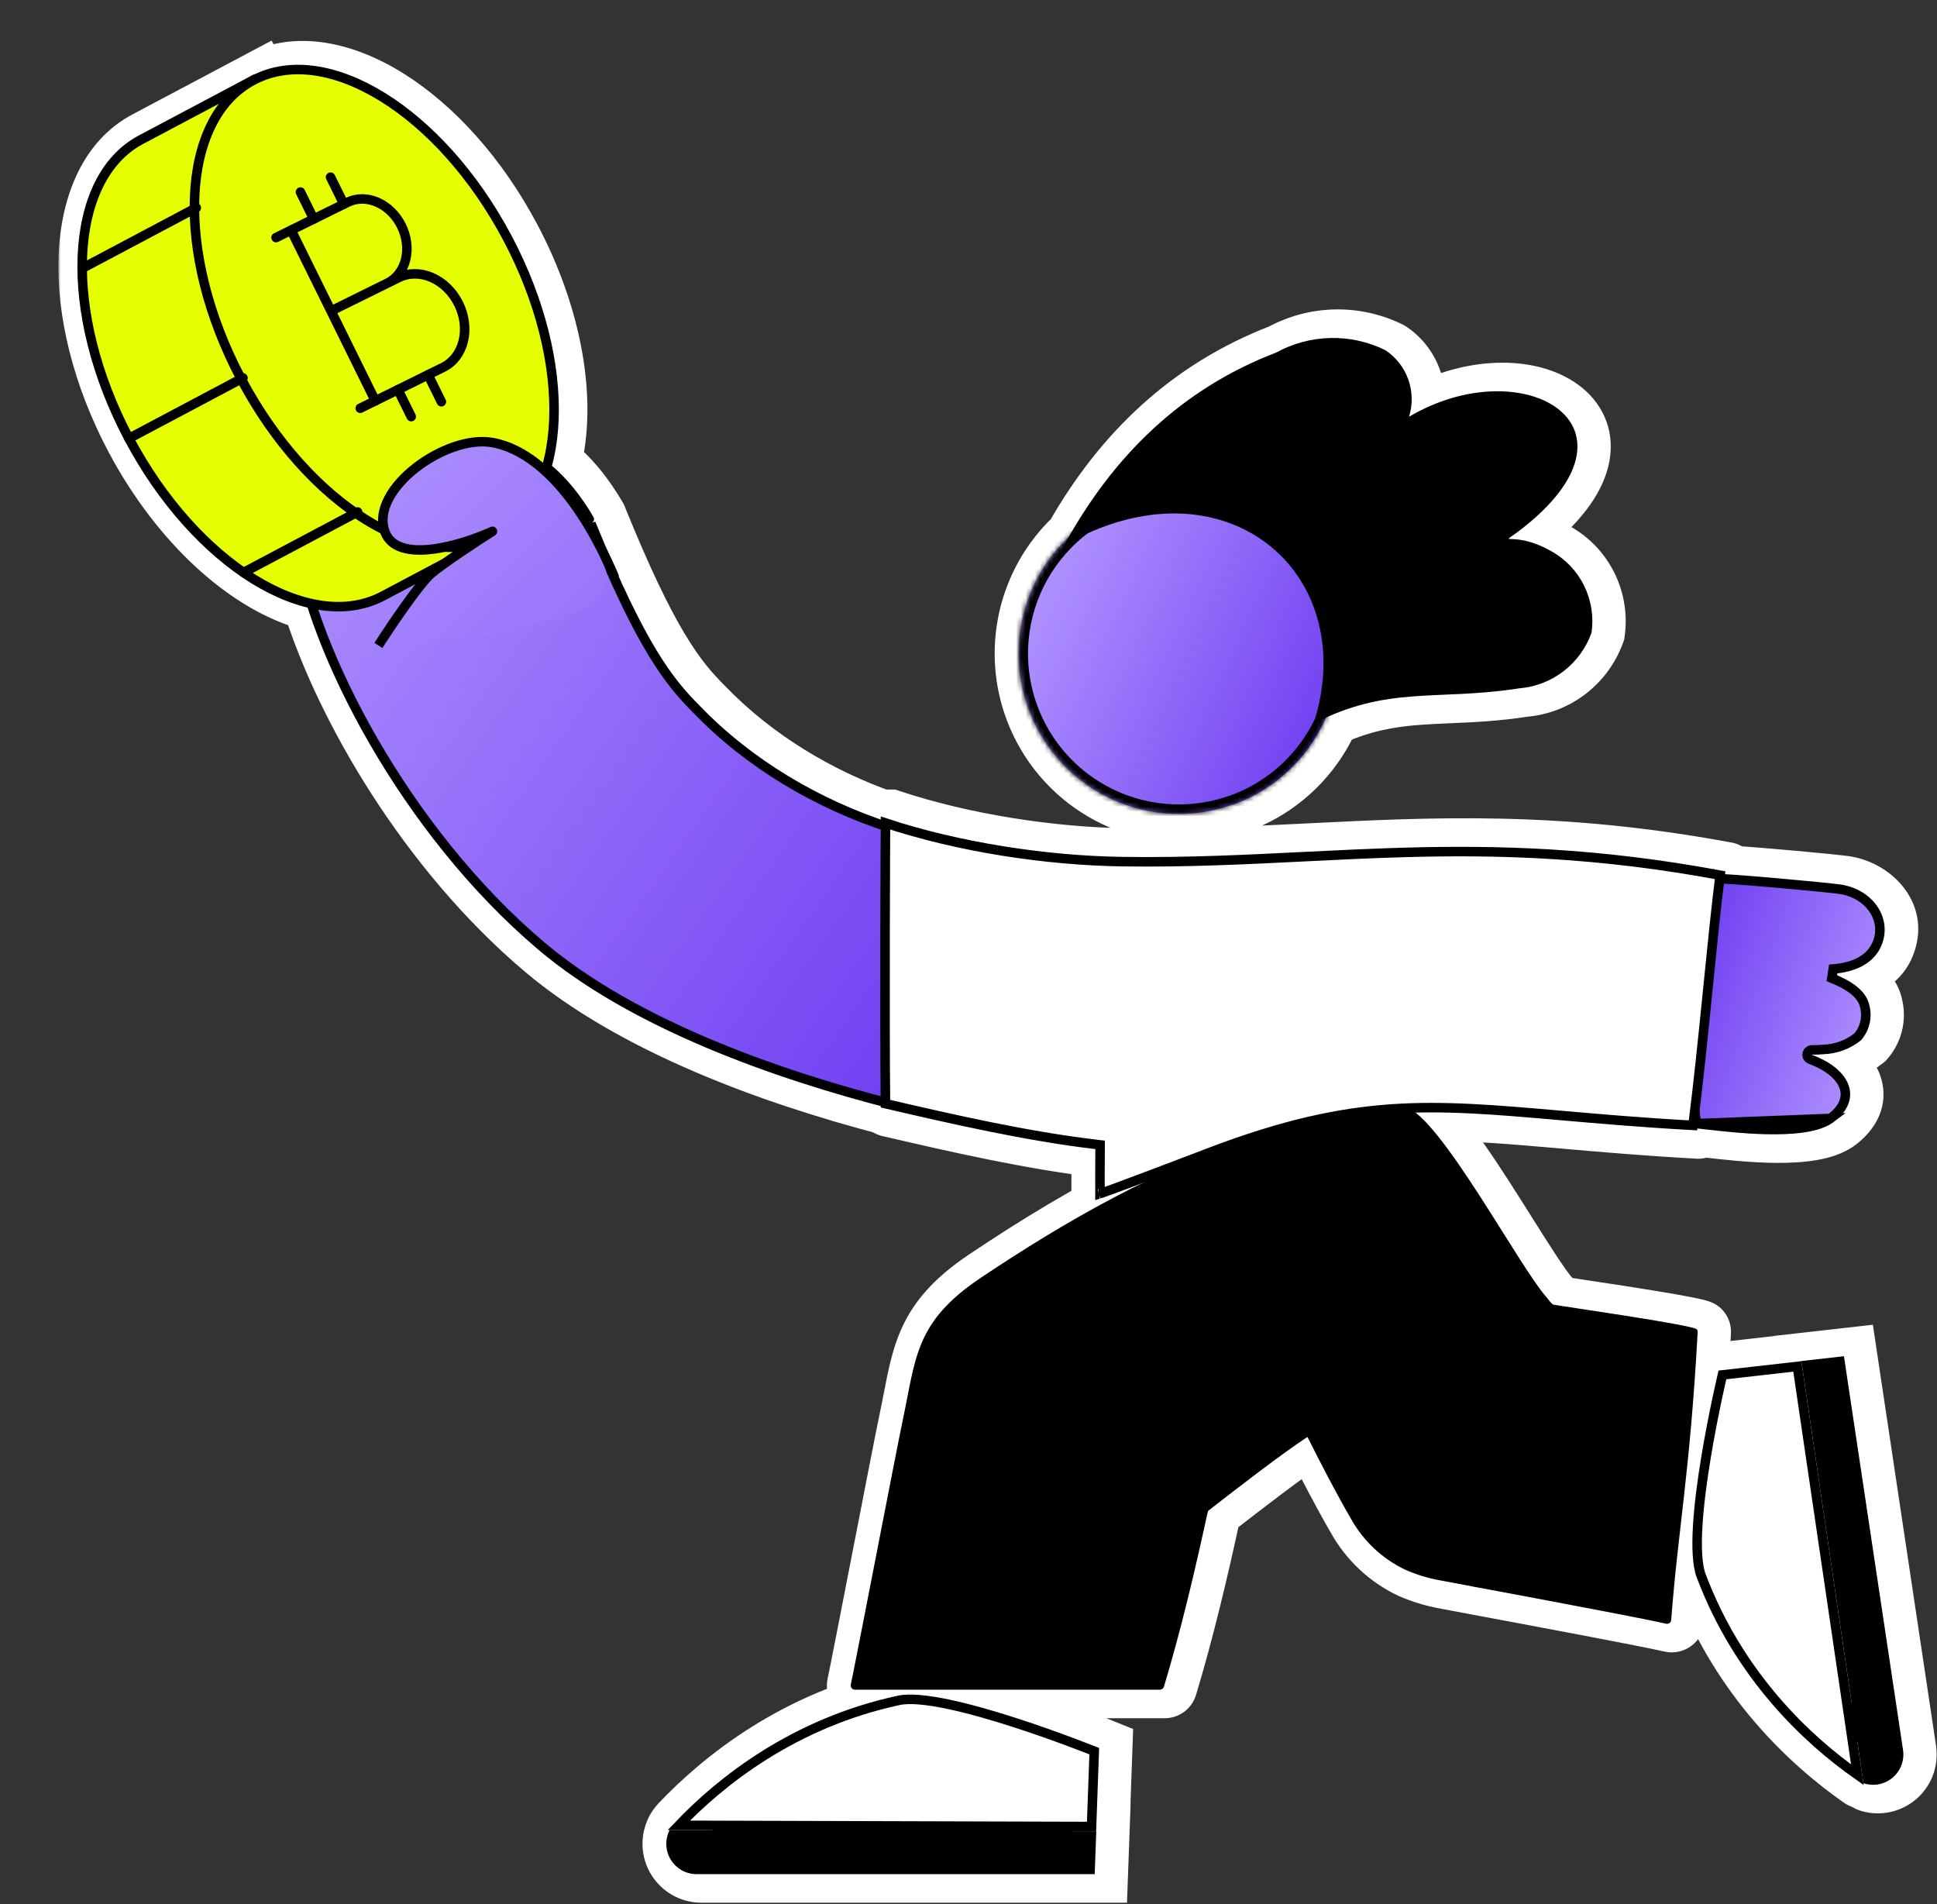
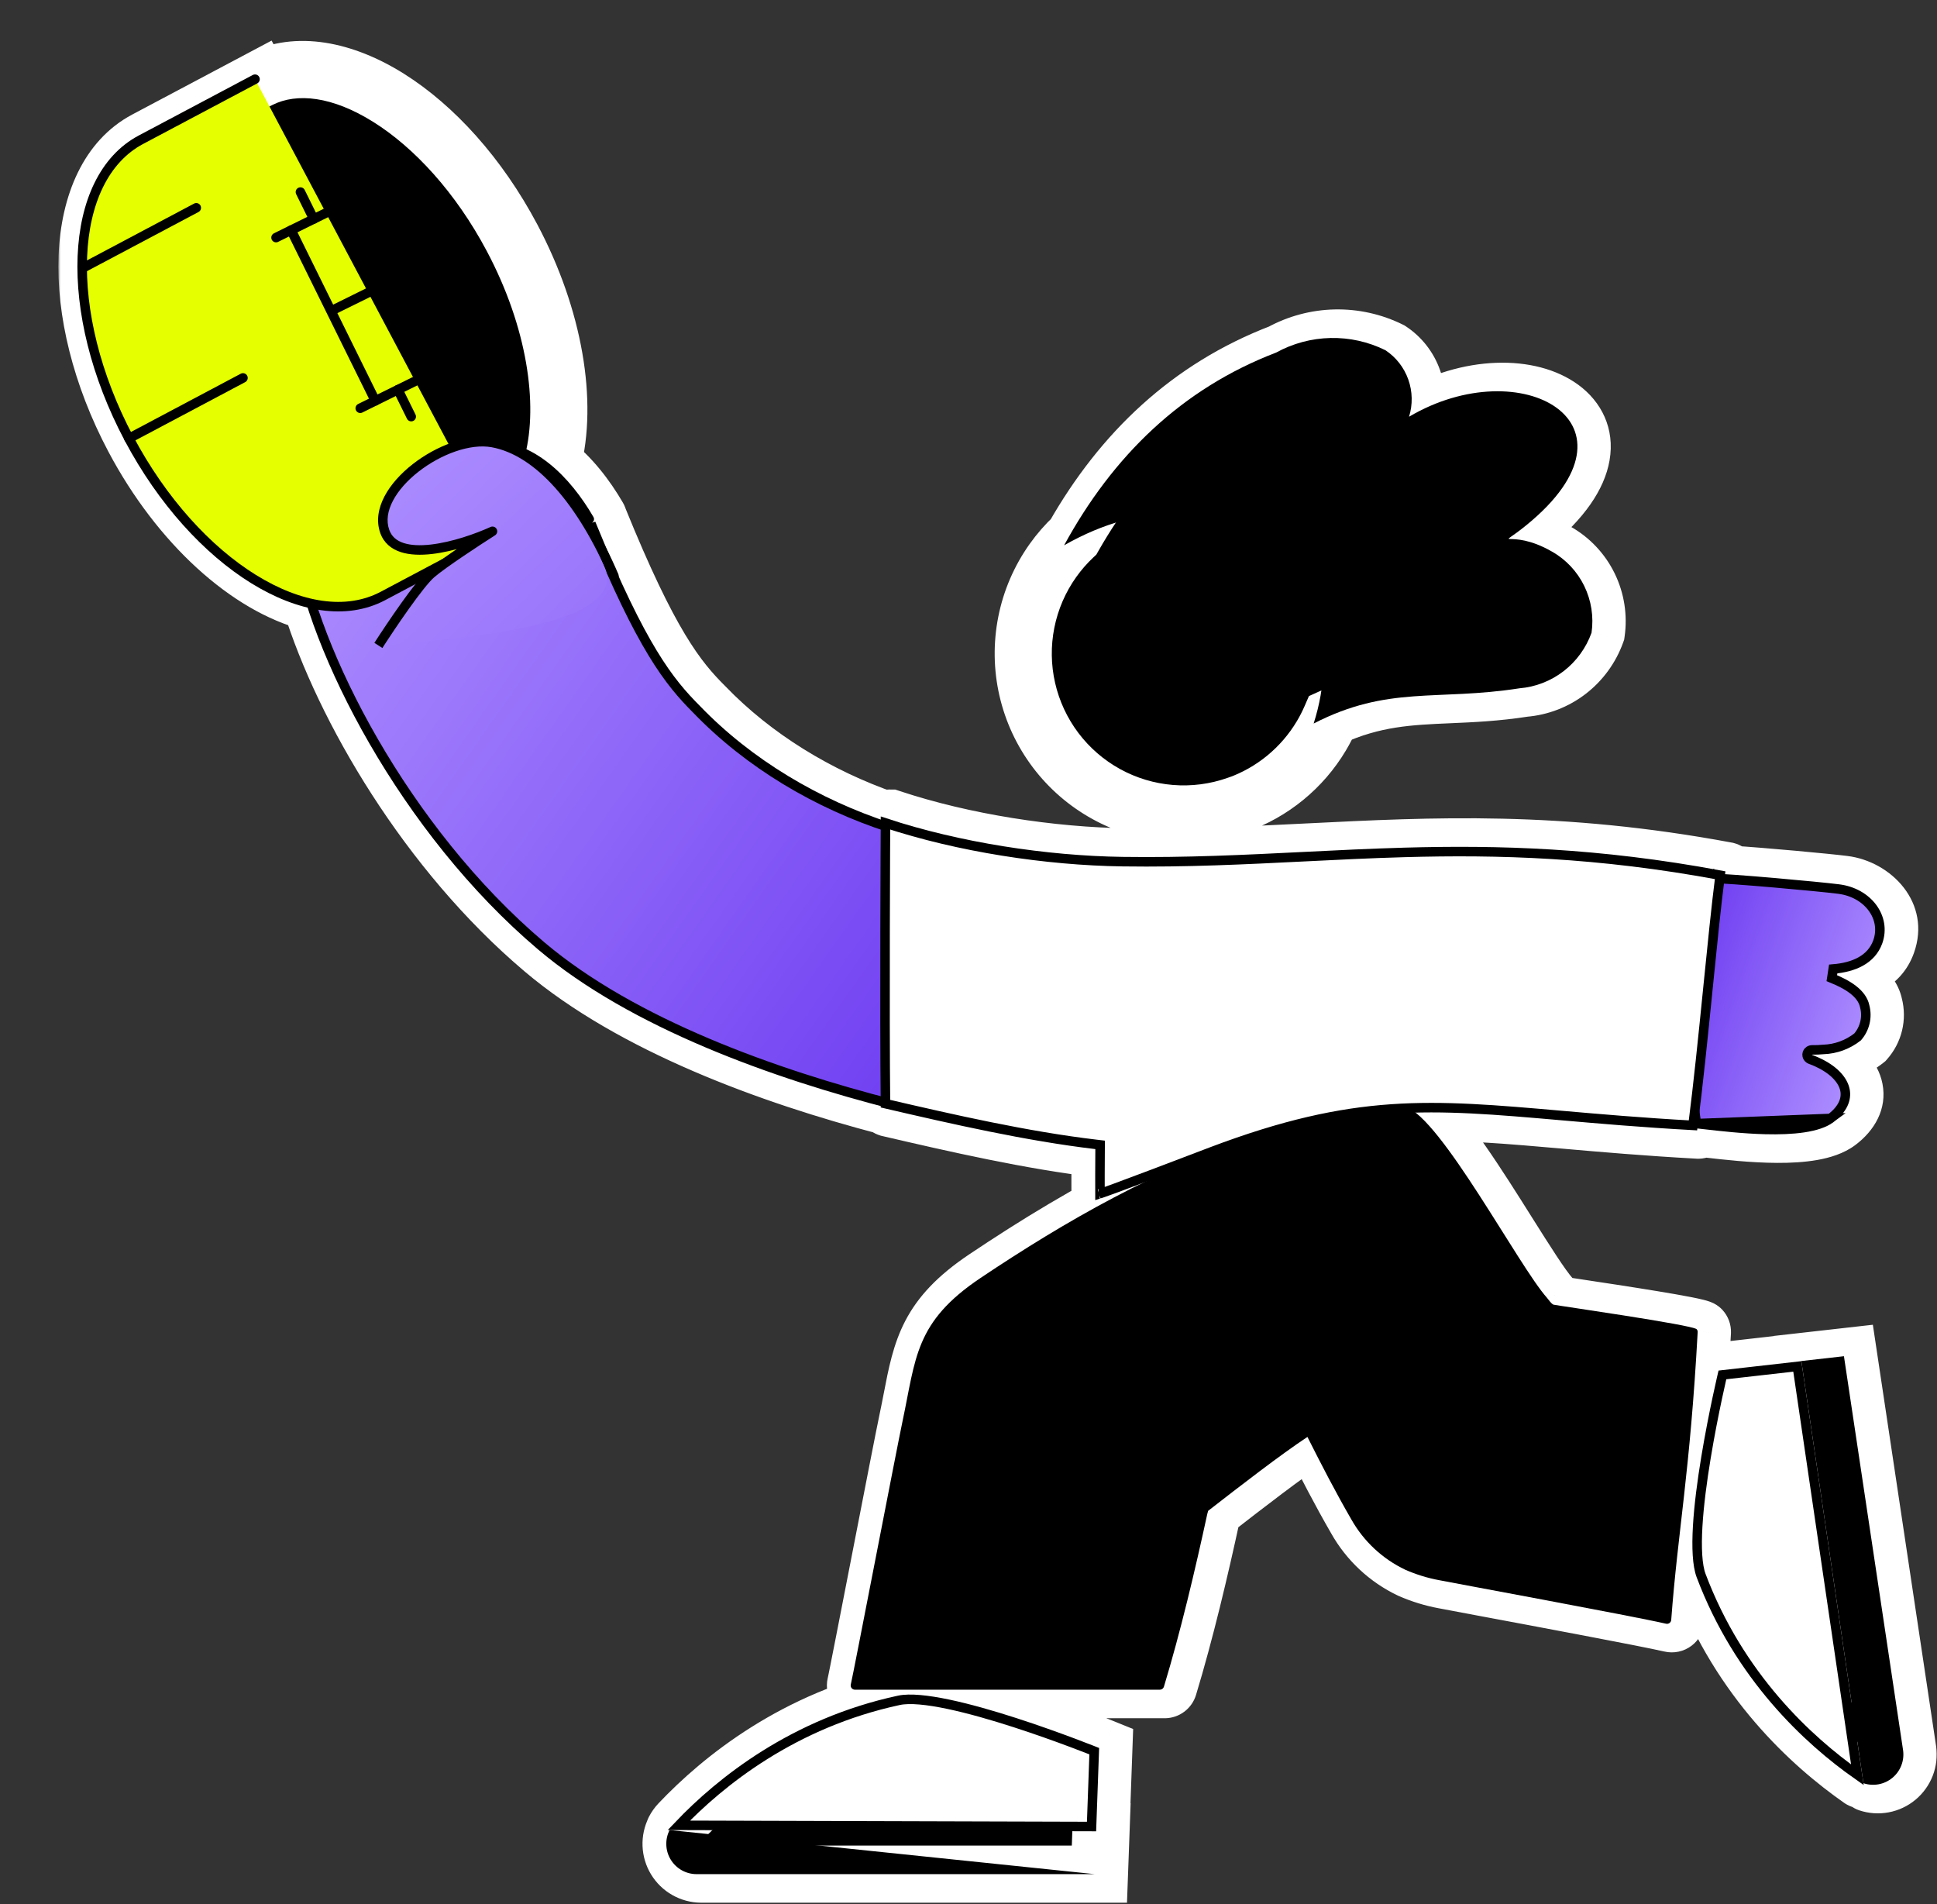
<svg xmlns="http://www.w3.org/2000/svg" width="407" height="400" viewBox="0 0 407 400" fill="none">
  <rect x="0" y="0" width="407" height="400" fill="#333333" stroke="none" />
  <mask id="path-1-outside-1_2046_1396" maskUnits="userSpaceOnUse" x="12.264" y="7.607" width="395" height="393" fill="black">
    <rect fill="white" x="12.264" y="7.607" width="395" height="393" />
    <path fill-rule="evenodd" clip-rule="evenodd" d="M107.593 49.955C93.667 23.706 70.046 8.917 54.597 16.665L54.582 16.637L30.62 29.35C15.195 37.533 14.053 65.647 28.09 92.105C37.789 110.388 52.207 123.112 65.281 126.53C72.214 148.809 89.824 178.958 114.082 199.484C132.954 215.457 161.735 225.981 186.172 232.397C186.191 232.43 186.212 232.462 186.235 232.492C186.349 232.642 186.507 232.752 186.687 232.806C201.024 236.14 216.533 239.677 231.15 241.407L231.142 242.772C231.126 245.499 231.11 248.228 231.124 250.964C231.125 251.079 231.148 251.193 231.194 251.299C231.239 251.405 231.305 251.501 231.388 251.581C231.47 251.661 231.568 251.724 231.676 251.766C231.783 251.808 231.897 251.829 232.013 251.826C232.278 251.826 236.225 250.37 240.873 248.622C229.029 254.411 217.535 261.437 207 268.5C194.936 276.588 193.619 283.377 191.593 293.822C191.3 295.331 190.993 296.916 190.636 298.592C190.09 301.146 187.589 313.993 185.121 326.67C182.571 339.766 180.056 352.682 179.768 353.883C179.738 354.011 179.736 354.144 179.764 354.273C179.791 354.401 179.847 354.522 179.926 354.627C180.006 354.731 180.108 354.817 180.225 354.877C180.342 354.938 180.47 354.972 180.602 354.976H244.729C244.917 354.972 245.099 354.909 245.249 354.795C245.399 354.681 245.509 354.523 245.563 354.343C249.059 342.804 252.121 329.84 254.675 318.052C254.746 317.838 254.806 317.621 254.855 317.401C261.654 312.118 270.052 305.622 275.718 301.877C278.651 307.708 281.66 313.54 284.932 319.19C287.535 323.808 291.503 327.509 296.291 329.784C298.575 330.787 300.968 331.522 303.421 331.976C304.096 332.112 307.224 332.697 311.597 333.514L311.615 333.517L311.618 333.517L311.633 333.52L311.646 333.523L311.653 333.524C323.873 335.807 345.727 339.889 351.064 341.115C351.192 341.145 351.325 341.147 351.454 341.119C351.583 341.092 351.704 341.036 351.808 340.957C351.913 340.877 351.998 340.775 352.059 340.658C352.119 340.541 352.153 340.413 352.158 340.281C352.701 333.016 353.427 326.671 354.206 319.87L354.206 319.87C355.413 309.328 356.745 297.691 357.714 279.83C357.722 279.614 357.643 279.403 357.496 279.245C356.797 278.532 339.506 275.927 331.456 274.714L331.445 274.712C329.088 274.357 327.526 274.122 327.41 274.089C327.025 273.901 326.695 273.471 326.394 273.077L326.394 273.077C326.278 272.926 326.166 272.78 326.057 272.655C323.964 270.311 320.588 264.947 316.765 258.872L316.764 258.871L316.764 258.87C310.659 249.169 303.414 237.656 298.434 233.74C307.801 233.5 317.31 234.33 328.952 235.346L328.953 235.346L328.955 235.346C337.012 236.05 346.09 236.842 356.85 237.431C357.077 237.425 357.293 237.332 357.454 237.172C357.472 237.154 357.489 237.135 357.505 237.115C357.521 237.097 357.535 237.079 357.549 237.06L357.745 237.081L357.94 237.103L358.321 237.147L358.986 237.223C366.534 238.086 380.904 239.729 386.221 235.766C391.879 231.543 390.464 225.887 383.974 222.582C383.007 222.09 382.331 221.835 381.982 221.703C381.798 221.634 381.704 221.599 381.708 221.581C381.711 221.563 381.815 221.563 382.026 221.564C382.398 221.565 383.1 221.567 384.165 221.471C387.025 221.373 389.777 220.353 392.011 218.564C392.889 217.575 393.511 216.386 393.821 215.1C394.131 213.814 394.12 212.472 393.789 211.192C393.086 207.84 389.448 205.858 386.274 204.569C390.693 204.204 394.942 202.524 396.498 198.203C398.6 192.334 394.022 186.575 387.41 185.778C384.037 185.346 370.455 184.078 363.447 183.646C363.428 183.495 363.37 183.351 363.277 183.229C363.16 183.076 362.995 182.966 362.808 182.918C327.573 176.351 301.288 177.661 274.922 178.976H274.922H274.922L274.921 178.976C262.578 179.592 250.218 180.208 236.913 180.017C220.814 179.795 202.434 176.962 187.147 171.876H187.09C186.864 171.833 186.63 171.88 186.438 172.008C186.348 172.069 186.27 172.146 186.209 172.233C171.971 167.288 158.515 159.158 148.085 148.326C142.302 142.543 136.519 135.318 125.806 108.913C125.789 108.81 125.752 108.711 125.699 108.619C123.207 104.337 119.983 100.172 116.125 97.168C119.357 84.537 116.589 66.912 107.593 49.955ZM318.015 113.176C318.035 113.237 318.224 113.242 318.57 113.252C319.746 113.286 322.739 113.372 327.086 115.873C330.023 117.53 332.391 120.049 333.879 123.094C335.366 126.139 335.902 129.568 335.415 132.927C334.264 136.133 332.224 138.938 329.538 141.007C326.852 143.077 323.633 144.325 320.264 144.602C314.355 145.521 309.278 145.739 304.536 145.943C296.107 146.305 288.732 146.622 279.612 150.749C279.04 152.066 278.382 153.35 277.64 154.594C273.608 161.348 267.342 166.48 259.925 169.099L259.93 169.075C255.452 170.657 250.689 171.275 245.955 170.887C241.218 170.499 236.617 169.114 232.453 166.822C228.289 164.531 224.657 161.384 221.795 157.59C218.933 153.795 216.906 149.438 215.847 144.804C214.788 140.171 214.721 135.366 215.651 130.705C216.58 126.044 218.485 121.632 221.24 117.759C222.526 115.95 223.985 114.277 225.592 112.763C235.763 94.89 249.942 81.423 269.154 74.063C272.662 72.139 276.576 71.091 280.568 71.005C284.56 70.92 288.514 71.8 292.1 73.572C294.323 75.038 296.012 77.197 296.909 79.719C297.806 82.241 297.863 84.99 297.07 87.547C320.636 73.63 347.876 88.885 321.877 110.204C320.359 111.45 319.312 112.18 318.695 112.611C318.211 112.949 317.991 113.103 318.015 113.176ZM118.829 101.967C120.512 103.8 122.012 105.847 123.304 107.97C122.165 106.121 120.87 104.37 119.433 102.739C119.238 102.477 119.036 102.22 118.829 101.967ZM231.318 384.726L231.948 367.224C231.948 367.224 199.604 354.122 189.691 356.229C167.119 361.073 151.516 373.704 142.732 382.968C142.308 383.413 141.95 383.916 141.669 384.463C141.666 384.469 141.673 384.474 141.689 384.48C141.201 385.442 140.965 386.513 141.004 387.591C141.044 388.676 141.36 389.732 141.922 390.66C142.485 391.589 143.275 392.358 144.219 392.894C145.162 393.431 146.227 393.718 147.312 393.727H231.018L231.347 384.727L231.318 384.726ZM379.502 285.959L362.101 287.934C362.101 287.934 353.946 321.865 357.501 331.355C365.642 352.958 380.45 366.513 390.915 373.825C391.844 374.474 391.781 372.125 391.063 366.955C391.823 371.667 392.361 374.564 392.546 374.626C393.575 374.971 394.676 375.047 395.742 374.847C396.809 374.647 397.807 374.178 398.641 373.483C399.476 372.789 400.119 371.893 400.51 370.881C400.9 369.868 401.026 368.773 400.874 367.698L388.448 284.92L379.498 285.931C379.498 285.931 379.499 285.94 379.502 285.959ZM379.511 286.025C382.836 315.971 386.561 338.836 388.987 353.73L388.988 353.731V353.731C389.203 355.055 389.409 356.316 389.603 357.514C385.832 332.418 379.825 288.336 379.511 286.025Z" />
  </mask>
  <path fill-rule="evenodd" clip-rule="evenodd" d="M107.593 49.955C93.667 23.706 70.046 8.917 54.597 16.665L54.582 16.637L30.62 29.35C15.195 37.533 14.053 65.647 28.09 92.105C37.789 110.388 52.207 123.112 65.281 126.53C72.214 148.809 89.824 178.958 114.082 199.484C132.954 215.457 161.735 225.981 186.172 232.397C186.191 232.43 186.212 232.462 186.235 232.492C186.349 232.642 186.507 232.752 186.687 232.806C201.024 236.14 216.533 239.677 231.15 241.407L231.142 242.772C231.126 245.499 231.11 248.228 231.124 250.964C231.125 251.079 231.148 251.193 231.194 251.299C231.239 251.405 231.305 251.501 231.388 251.581C231.47 251.661 231.568 251.724 231.676 251.766C231.783 251.808 231.897 251.829 232.013 251.826C232.278 251.826 236.225 250.37 240.873 248.622C229.029 254.411 217.535 261.437 207 268.5C194.936 276.588 193.619 283.377 191.593 293.822C191.3 295.331 190.993 296.916 190.636 298.592C190.09 301.146 187.589 313.993 185.121 326.67C182.571 339.766 180.056 352.682 179.768 353.883C179.738 354.011 179.736 354.144 179.764 354.273C179.791 354.401 179.847 354.522 179.926 354.627C180.006 354.731 180.108 354.817 180.225 354.877C180.342 354.938 180.47 354.972 180.602 354.976H244.729C244.917 354.972 245.099 354.909 245.249 354.795C245.399 354.681 245.509 354.523 245.563 354.343C249.059 342.804 252.121 329.84 254.675 318.052C254.746 317.838 254.806 317.621 254.855 317.401C261.654 312.118 270.052 305.622 275.718 301.877C278.651 307.708 281.66 313.54 284.932 319.19C287.535 323.808 291.503 327.509 296.291 329.784C298.575 330.787 300.968 331.522 303.421 331.976C304.096 332.112 307.224 332.697 311.597 333.514L311.615 333.517L311.618 333.517L311.633 333.52L311.646 333.523L311.653 333.524C323.873 335.807 345.727 339.889 351.064 341.115C351.192 341.145 351.325 341.147 351.454 341.119C351.583 341.092 351.704 341.036 351.808 340.957C351.913 340.877 351.998 340.775 352.059 340.658C352.119 340.541 352.153 340.413 352.158 340.281C352.701 333.016 353.427 326.671 354.206 319.87L354.206 319.87C355.413 309.328 356.745 297.691 357.714 279.83C357.722 279.614 357.643 279.403 357.496 279.245C356.797 278.532 339.506 275.927 331.456 274.714L331.445 274.712C329.088 274.357 327.526 274.122 327.41 274.089C327.025 273.901 326.695 273.471 326.394 273.077L326.394 273.077C326.278 272.926 326.166 272.78 326.057 272.655C323.964 270.311 320.588 264.947 316.765 258.872L316.764 258.871L316.764 258.87C310.659 249.169 303.414 237.656 298.434 233.74C307.801 233.5 317.31 234.33 328.952 235.346L328.953 235.346L328.955 235.346C337.012 236.05 346.09 236.842 356.85 237.431C357.077 237.425 357.293 237.332 357.454 237.172C357.472 237.154 357.489 237.135 357.505 237.115C357.521 237.097 357.535 237.079 357.549 237.06L357.745 237.081L357.94 237.103L358.321 237.147L358.986 237.223C366.534 238.086 380.904 239.729 386.221 235.766C391.879 231.543 390.464 225.887 383.974 222.582C383.007 222.09 382.331 221.835 381.982 221.703C381.798 221.634 381.704 221.599 381.708 221.581C381.711 221.563 381.815 221.563 382.026 221.564C382.398 221.565 383.1 221.567 384.165 221.471C387.025 221.373 389.777 220.353 392.011 218.564C392.889 217.575 393.511 216.386 393.821 215.1C394.131 213.814 394.12 212.472 393.789 211.192C393.086 207.84 389.448 205.858 386.274 204.569C390.693 204.204 394.942 202.524 396.498 198.203C398.6 192.334 394.022 186.575 387.41 185.778C384.037 185.346 370.455 184.078 363.447 183.646C363.428 183.495 363.37 183.351 363.277 183.229C363.16 183.076 362.995 182.966 362.808 182.918C327.573 176.351 301.288 177.661 274.922 178.976H274.922H274.922L274.921 178.976C262.578 179.592 250.218 180.208 236.913 180.017C220.814 179.795 202.434 176.962 187.147 171.876H187.09C186.864 171.833 186.63 171.88 186.438 172.008C186.348 172.069 186.27 172.146 186.209 172.233C171.971 167.288 158.515 159.158 148.085 148.326C142.302 142.543 136.519 135.318 125.806 108.913C125.789 108.81 125.752 108.711 125.699 108.619C123.207 104.337 119.983 100.172 116.125 97.168C119.357 84.537 116.589 66.912 107.593 49.955ZM318.015 113.176C318.035 113.237 318.224 113.242 318.57 113.252C319.746 113.286 322.739 113.372 327.086 115.873C330.023 117.53 332.391 120.049 333.879 123.094C335.366 126.139 335.902 129.568 335.415 132.927C334.264 136.133 332.224 138.938 329.538 141.007C326.852 143.077 323.633 144.325 320.264 144.602C314.355 145.521 309.278 145.739 304.536 145.943C296.107 146.305 288.732 146.622 279.612 150.749C279.04 152.066 278.382 153.35 277.64 154.594C273.608 161.348 267.342 166.48 259.925 169.099L259.93 169.075C255.452 170.657 250.689 171.275 245.955 170.887C241.218 170.499 236.617 169.114 232.453 166.822C228.289 164.531 224.657 161.384 221.795 157.59C218.933 153.795 216.906 149.438 215.847 144.804C214.788 140.171 214.721 135.366 215.651 130.705C216.58 126.044 218.485 121.632 221.24 117.759C222.526 115.95 223.985 114.277 225.592 112.763C235.763 94.89 249.942 81.423 269.154 74.063C272.662 72.139 276.576 71.091 280.568 71.005C284.56 70.92 288.514 71.8 292.1 73.572C294.323 75.038 296.012 77.197 296.909 79.719C297.806 82.241 297.863 84.99 297.07 87.547C320.636 73.63 347.876 88.885 321.877 110.204C320.359 111.45 319.312 112.18 318.695 112.611C318.211 112.949 317.991 113.103 318.015 113.176ZM118.829 101.967C120.512 103.8 122.012 105.847 123.304 107.97C122.165 106.121 120.87 104.37 119.433 102.739C119.238 102.477 119.036 102.22 118.829 101.967ZM231.318 384.726L231.948 367.224C231.948 367.224 199.604 354.122 189.691 356.229C167.119 361.073 151.516 373.704 142.732 382.968C142.308 383.413 141.95 383.916 141.669 384.463C141.666 384.469 141.673 384.474 141.689 384.48C141.201 385.442 140.965 386.513 141.004 387.591C141.044 388.676 141.36 389.732 141.922 390.66C142.485 391.589 143.275 392.358 144.219 392.894C145.162 393.431 146.227 393.718 147.312 393.727H231.018L231.347 384.727L231.318 384.726ZM379.502 285.959L362.101 287.934C362.101 287.934 353.946 321.865 357.501 331.355C365.642 352.958 380.45 366.513 390.915 373.825C391.844 374.474 391.781 372.125 391.063 366.955C391.823 371.667 392.361 374.564 392.546 374.626C393.575 374.971 394.676 375.047 395.742 374.847C396.809 374.647 397.807 374.178 398.641 373.483C399.476 372.789 400.119 371.893 400.51 370.881C400.9 369.868 401.026 368.773 400.874 367.698L388.448 284.92L379.498 285.931C379.498 285.931 379.499 285.94 379.502 285.959ZM379.511 286.025C382.836 315.971 386.561 338.836 388.987 353.73L388.988 353.731V353.731C389.203 355.055 389.409 356.316 389.603 357.514C385.832 332.418 379.825 288.336 379.511 286.025Z" fill="black" />
  <path d="M54.597 16.665L49.296 19.477L52.045 24.657L57.286 22.028L54.597 16.665ZM107.593 49.955L112.893 47.143L107.593 49.955ZM54.582 16.637L59.882 13.825L57.07 8.525L51.77 11.337L54.582 16.637ZM30.62 29.35L27.808 24.049L30.62 29.35ZM28.09 92.105L33.39 89.293L28.09 92.105ZM65.281 126.53L71.01 124.747L70.02 121.568L66.798 120.725L65.281 126.53ZM114.082 199.484L117.958 194.904L117.957 194.903L114.082 199.484ZM186.172 232.397L191.375 229.41L190.125 227.232L187.695 226.594L186.172 232.397ZM186.235 232.492L191.012 228.862L191.012 228.862L186.235 232.492ZM186.687 232.806L184.963 238.553L185.144 238.607L185.328 238.65L186.687 232.806ZM231.15 241.407L237.15 241.442L237.181 236.079L231.855 235.448L231.15 241.407ZM231.142 242.772L237.142 242.807V242.806L231.142 242.772ZM231.124 250.964L225.124 250.993L225.124 251L225.124 251.008L231.124 250.964ZM231.194 251.299L225.677 253.658L225.677 253.658L231.194 251.299ZM231.388 251.581L235.565 247.274L235.565 247.274L231.388 251.581ZM231.676 251.766L229.486 257.353L229.486 257.353L231.676 251.766ZM232.013 251.826V245.826H231.944L231.874 245.828L232.013 251.826ZM240.873 248.622L243.508 254.012L238.76 243.006L240.873 248.622ZM207 268.5L203.659 263.516L203.659 263.516L207 268.5ZM191.593 293.822L185.703 292.68V292.68L191.593 293.822ZM190.636 298.592L196.503 299.847L196.505 299.841L190.636 298.592ZM185.121 326.67L179.231 325.523L185.121 326.67ZM179.768 353.883L173.934 352.483L173.932 352.491L173.93 352.499L179.768 353.883ZM179.764 354.273L173.895 355.519L173.895 355.519L179.764 354.273ZM179.926 354.627L175.154 358.264L175.155 358.264L179.926 354.627ZM180.225 354.877L182.983 349.549L182.982 349.548L180.225 354.877ZM180.602 354.976L180.387 360.972L180.494 360.976H180.602V354.976ZM244.729 354.976V360.976H244.791L244.852 360.975L244.729 354.976ZM245.249 354.795L248.88 359.572L248.88 359.572L245.249 354.795ZM245.563 354.343L239.821 352.603L239.818 352.611L239.816 352.619L245.563 354.343ZM254.675 318.052L248.98 316.165L248.879 316.469L248.811 316.782L254.675 318.052ZM254.855 317.401L251.174 312.663L249.469 313.987L248.999 316.095L254.855 317.401ZM275.718 301.877L281.078 299.18L278.043 293.147L272.409 296.871L275.718 301.877ZM284.932 319.19L290.159 316.244L290.142 316.213L290.124 316.183L284.932 319.19ZM296.291 329.784L293.716 335.204L293.797 335.242L293.879 335.278L296.291 329.784ZM303.421 331.976L304.611 326.095L304.561 326.085L304.511 326.076L303.421 331.976ZM311.597 333.514L312.71 327.618L312.699 327.616L311.597 333.514ZM311.615 333.517L310.502 339.413L310.566 339.425L310.629 339.435L311.615 333.517ZM311.618 333.517L312.703 327.616L312.653 327.607L312.604 327.599L311.618 333.517ZM311.633 333.52L312.729 327.621L312.719 327.619L311.633 333.52ZM311.646 333.523L312.779 327.631L312.761 327.627L312.742 327.624L311.646 333.523ZM311.653 333.524L310.52 339.416L310.536 339.419L310.552 339.422L311.653 333.524ZM351.064 341.115L352.448 335.276L352.428 335.272L352.407 335.267L351.064 341.115ZM351.454 341.119L352.7 346.988L352.7 346.988L351.454 341.119ZM351.808 340.957L355.445 345.729L355.446 345.728L351.808 340.957ZM352.059 340.658L357.387 343.416L357.388 343.415L352.059 340.658ZM352.158 340.281L346.174 339.834L346.166 339.951L346.162 340.068L352.158 340.281ZM354.206 319.87L348.36 318.521L348.283 318.851L348.245 319.188L354.206 319.87ZM354.206 319.87L360.052 321.219L360.128 320.889L360.167 320.552L354.206 319.87ZM357.714 279.83L363.705 280.154L363.708 280.099L363.71 280.044L357.714 279.83ZM357.496 279.245L361.891 275.16L361.836 275.101L361.78 275.044L357.496 279.245ZM331.456 274.714L330.552 280.645L330.562 280.647L331.456 274.714ZM331.445 274.712L332.349 268.781L332.339 268.779L331.445 274.712ZM327.41 274.089L324.781 279.482L325.26 279.715L325.772 279.861L327.41 274.089ZM326.394 273.077L321.594 276.677L321.612 276.702L321.631 276.726L326.394 273.077ZM326.394 273.077L331.194 269.477L331.175 269.452L331.156 269.427L326.394 273.077ZM326.057 272.655L330.57 268.701L330.551 268.68L330.533 268.659L326.057 272.655ZM316.765 258.872L321.844 255.677L321.82 255.639L321.796 255.602L316.765 258.872ZM316.764 258.871L311.676 262.051L311.704 262.096L311.734 262.141L316.764 258.871ZM316.764 258.87L321.852 255.69L321.847 255.682L321.842 255.674L316.764 258.87ZM298.434 233.74L298.281 227.742L281.645 228.168L294.725 238.456L298.434 233.74ZM328.952 235.346L329.549 229.376L329.511 229.372L329.474 229.369L328.952 235.346ZM328.953 235.346L328.356 241.316L328.43 241.324L328.504 241.329L328.953 235.346ZM328.955 235.346L329.477 229.369L329.44 229.366L329.403 229.363L328.955 235.346ZM356.85 237.431L356.522 243.422L356.767 243.435L357.012 243.429L356.85 237.431ZM357.454 237.172L361.691 241.42L361.691 241.42L357.454 237.172ZM357.505 237.115L352.92 233.245L352.917 233.249L357.505 237.115ZM357.549 237.06L358.214 231.097L354.719 230.707L352.671 233.566L357.549 237.06ZM357.745 237.081L358.415 231.119L358.41 231.118L357.745 237.081ZM357.94 237.103L358.616 231.142L358.61 231.141L357.94 237.103ZM358.321 237.147L359.002 231.185L358.997 231.185L358.321 237.147ZM358.986 237.223L359.668 231.261L359.667 231.261L358.986 237.223ZM386.221 235.766L389.807 240.576L389.809 240.574L386.221 235.766ZM383.974 222.582L386.697 217.235L386.696 217.235L383.974 222.582ZM381.982 221.703L384.098 216.089L384.098 216.089L381.982 221.703ZM381.708 221.581L375.805 220.503L375.804 220.51L381.708 221.581ZM382.026 221.564L382.011 227.564H382.011L382.026 221.564ZM384.165 221.471L383.96 215.474L383.793 215.48L383.627 215.495L384.165 221.471ZM392.011 218.564L395.763 223.246L396.158 222.929L396.495 222.55L392.011 218.564ZM393.821 215.1L387.988 213.693L387.988 213.693L393.821 215.1ZM393.789 211.192L387.916 212.422L387.945 212.56L387.98 212.696L393.789 211.192ZM386.274 204.569L385.781 198.589L384.016 210.128L386.274 204.569ZM396.498 198.203L402.143 200.236L402.146 200.227L396.498 198.203ZM387.41 185.778L386.649 191.729L386.67 191.732L386.691 191.734L387.41 185.778ZM363.447 183.646L357.491 184.374L358.097 189.327L363.077 189.635L363.447 183.646ZM363.277 183.229L358.503 186.863L358.503 186.863L363.277 183.229ZM362.808 182.918L364.311 177.109L364.111 177.057L363.908 177.019L362.808 182.918ZM274.922 178.976V184.976H275.072L275.221 184.969L274.922 178.976ZM274.922 178.976V172.976H274.622L274.325 173.006L274.922 178.976ZM274.921 178.976L275.22 184.969L275.369 184.961L275.518 184.946L274.921 178.976ZM236.913 180.017L236.999 174.018L236.996 174.018L236.913 180.017ZM187.147 171.876L189.041 166.183L188.119 165.876H187.147V171.876ZM187.09 171.876L185.948 177.767L186.513 177.876H187.09V171.876ZM186.438 172.008L189.781 176.991L189.782 176.991L186.438 172.008ZM186.209 172.233L184.241 177.901L188.532 179.392L191.131 175.666L186.209 172.233ZM148.085 148.326L152.407 144.164L152.368 144.124L152.327 144.084L148.085 148.326ZM125.806 108.913L119.893 109.932L120.003 110.569L120.247 111.169L125.806 108.913ZM125.699 108.619L120.513 111.637L120.519 111.648L120.526 111.66L125.699 108.619ZM116.125 97.168L110.312 95.681L109.338 99.488L112.439 101.902L116.125 97.168ZM318.57 113.252L318.397 119.25H318.397L318.57 113.252ZM318.015 113.176L312.315 115.05L312.316 115.051L318.015 113.176ZM327.086 115.873L324.095 121.074L324.116 121.086L324.137 121.097L327.086 115.873ZM333.879 123.094L328.487 125.727L328.487 125.727L333.879 123.094ZM335.415 132.927L341.062 134.956L341.267 134.386L341.353 133.787L335.415 132.927ZM329.538 141.007L325.876 136.255L325.876 136.255L329.538 141.007ZM320.264 144.602L319.772 138.622L319.556 138.64L319.342 138.673L320.264 144.602ZM304.536 145.943L304.278 139.949L304.536 145.943ZM279.612 150.749L277.139 145.283L275.031 146.236L274.109 148.358L279.612 150.749ZM277.64 154.594L272.488 151.519L272.488 151.519L277.64 154.594ZM259.925 169.099L254.035 167.958L252.04 178.248L261.924 174.757L259.925 169.099ZM259.93 169.075L265.821 170.217L267.815 159.927L257.932 163.418L259.93 169.075ZM245.955 170.887L246.445 164.907H246.445L245.955 170.887ZM232.453 166.822L235.346 161.566L235.346 161.566L232.453 166.822ZM215.847 144.804L209.998 146.141V146.141L215.847 144.804ZM215.651 130.705L221.535 131.878L221.535 131.878L215.651 130.705ZM221.24 117.759L226.129 121.237V121.237L221.24 117.759ZM225.592 112.763L229.707 117.13L230.362 116.513L230.807 115.731L225.592 112.763ZM269.154 74.063L271.3 79.666L271.681 79.52L272.039 79.324L269.154 74.063ZM280.568 71.005L280.696 77.004L280.568 71.005ZM292.1 73.572L295.403 68.563L295.092 68.358L294.758 68.193L292.1 73.572ZM296.909 79.719L302.562 77.708L302.562 77.708L296.909 79.719ZM297.07 87.547L291.339 85.772L286.742 100.615L300.122 92.714L297.07 87.547ZM321.877 110.204L318.072 105.564L318.07 105.566L321.877 110.204ZM318.695 112.611L315.261 107.691L315.26 107.691L318.695 112.611ZM123.304 107.97L118.195 111.116L128.43 104.852L123.304 107.97ZM118.829 101.967L123.247 97.908L114.195 105.779L118.829 101.967ZM119.433 102.739L114.627 106.33L114.771 106.523L114.93 106.704L119.433 102.739ZM231.948 367.224L237.945 367.439L238.096 363.24L234.201 361.662L231.948 367.224ZM231.318 384.726L225.322 384.51L225.102 390.64L231.235 390.726L231.318 384.726ZM189.691 356.229L188.444 350.36L188.433 350.363L189.691 356.229ZM142.732 382.968L147.074 387.108L147.08 387.102L147.086 387.096L142.732 382.968ZM141.669 384.463L136.331 381.724L136.328 381.728L141.669 384.463ZM141.689 384.48L147.04 387.194L150.174 381.016L143.611 378.796L141.689 384.48ZM141.004 387.591L135.008 387.809V387.809L141.004 387.591ZM141.922 390.66L147.053 387.551L147.053 387.551L141.922 390.66ZM147.312 393.727L147.26 399.727L147.286 399.727H147.312V393.727ZM231.018 393.727V399.727H236.802L237.014 393.946L231.018 393.727ZM231.347 384.727L237.343 384.946L237.567 378.812L231.43 378.727L231.347 384.727ZM362.101 287.934L361.424 281.972L357.249 282.446L356.267 286.532L362.101 287.934ZM379.502 285.959L380.178 291.921L386.278 291.229L385.447 285.147L379.502 285.959ZM357.501 331.355L351.883 333.46L351.887 333.471L357.501 331.355ZM390.915 373.825L387.479 378.743L387.479 378.744L390.915 373.825ZM391.063 366.955L396.986 366L385.12 367.78L391.063 366.955ZM392.546 374.626L394.453 368.937L394.452 368.937L392.546 374.626ZM395.742 374.847L394.637 368.95L394.637 368.95L395.742 374.847ZM398.641 373.483L402.479 378.096L402.479 378.096L398.641 373.483ZM400.51 370.881L406.107 373.041L406.107 373.041L400.51 370.881ZM400.874 367.698L406.815 366.859L406.811 366.833L406.807 366.807L400.874 367.698ZM388.448 284.92L394.381 284.029L393.522 278.309L387.774 278.958L388.448 284.92ZM379.498 285.931L378.825 279.969L372.739 280.656L373.551 286.726L379.498 285.931ZM379.511 286.025L385.456 285.216L373.547 286.687L379.511 286.025ZM388.987 353.73L383.065 354.695L383.083 354.801L383.104 354.907L388.987 353.73ZM388.988 353.731H394.988V353.137L394.871 352.554L388.988 353.731ZM388.988 353.731H382.988V354.217L383.066 354.696L388.988 353.731ZM389.603 357.514L383.68 358.473L395.536 356.622L389.603 357.514ZM57.286 22.028C62.36 19.484 69.788 20.191 78.477 25.643C87.019 31.004 95.736 40.408 102.293 52.767L112.893 47.143C105.525 33.254 95.468 22.139 84.855 15.479C74.389 8.912 62.283 6.098 51.907 11.301L57.286 22.028ZM49.282 19.449L49.296 19.477L59.897 13.852L59.882 13.825L49.282 19.449ZM33.432 34.65L57.394 21.937L51.77 11.337L27.808 24.049L33.432 34.65ZM33.39 89.293C26.781 76.835 23.893 64.239 24.302 54.117C24.718 43.822 28.389 37.326 33.432 34.65L27.808 24.049C17.426 29.558 12.813 41.21 12.311 53.632C11.803 66.227 15.362 80.917 22.79 94.917L33.39 89.293ZM66.798 120.725C55.899 117.876 42.616 106.684 33.39 89.293L22.79 94.917C32.962 114.091 48.515 128.349 63.763 132.335L66.798 120.725ZM117.957 194.903C94.651 175.183 77.636 146.041 71.01 124.747L59.552 128.313C66.791 151.576 84.997 182.733 110.206 204.064L117.957 194.903ZM187.695 226.594C163.453 220.228 135.764 209.975 117.958 194.904L110.205 204.063C130.144 220.939 160.017 231.733 184.648 238.2L187.695 226.594ZM191.012 228.862C191.146 229.038 191.267 229.221 191.375 229.41L180.968 235.384C181.114 235.639 181.278 235.886 181.458 236.123L191.012 228.862ZM188.411 227.059C189.447 227.37 190.358 228.001 191.012 228.862L181.458 236.123C182.34 237.283 183.567 238.134 184.963 238.553L188.411 227.059ZM231.855 235.448C217.619 233.764 202.424 230.305 188.046 226.962L185.328 238.65C199.623 241.974 215.448 245.591 230.445 247.365L231.855 235.448ZM237.142 242.806L237.15 241.442L225.15 241.372L225.143 242.737L237.142 242.806ZM237.124 250.934C237.11 248.237 237.126 245.54 237.142 242.807L225.143 242.736C225.127 245.459 225.11 248.22 225.124 250.993L237.124 250.934ZM236.71 248.94C236.978 249.566 237.118 250.239 237.123 250.919L225.124 251.008C225.131 251.919 225.319 252.82 225.677 253.658L236.71 248.94ZM235.565 247.274C236.054 247.749 236.443 248.315 236.71 248.94L225.677 253.658C226.035 254.495 226.555 255.253 227.21 255.888L235.565 247.274ZM233.865 246.18C234.498 246.428 235.076 246.8 235.565 247.274L227.21 255.887C227.864 256.522 228.638 257.02 229.486 257.353L233.865 246.18ZM231.874 245.828C232.556 245.812 233.232 245.932 233.865 246.18L229.486 257.353C230.333 257.685 231.239 257.845 232.151 257.824L231.874 245.828ZM238.76 243.006C236.441 243.878 234.317 244.67 232.748 245.241C231.958 245.528 231.34 245.749 230.918 245.893C230.7 245.967 230.581 246.005 230.537 246.019C230.509 246.027 230.56 246.011 230.658 245.986C230.706 245.974 230.819 245.947 230.972 245.919C231.054 245.904 231.469 245.826 232.013 245.826V257.826C232.573 257.826 233.012 257.745 233.124 257.724C233.308 257.691 233.46 257.655 233.552 257.632C233.739 257.586 233.907 257.536 234.022 257.501C234.262 257.429 234.531 257.339 234.794 257.25C235.332 257.066 236.04 256.813 236.851 256.518C238.484 255.924 240.657 255.113 242.985 254.237L238.76 243.006ZM210.341 273.483C220.742 266.51 231.991 259.642 243.508 254.012L238.238 243.231C226.067 249.181 214.327 256.364 203.659 263.516L210.341 273.483ZM197.483 294.965C198.53 289.567 199.237 286.153 200.854 283.049C202.364 280.15 204.906 277.128 210.341 273.483L203.659 263.516C197.03 267.96 192.883 272.376 190.211 277.505C187.647 282.429 186.682 287.632 185.703 292.68L197.483 294.965ZM196.505 299.841C196.875 298.104 197.192 296.468 197.483 294.965L185.703 292.68C185.409 294.194 185.111 295.728 184.768 297.343L196.505 299.841ZM191.01 327.816C193.489 315.084 195.972 302.33 196.503 299.847L184.769 297.337C184.207 299.963 181.689 312.901 179.231 325.523L191.01 327.816ZM185.603 355.282C185.931 353.914 188.489 340.764 191.01 327.816L179.231 325.523C177.956 332.073 176.691 338.572 175.708 343.583C175.217 346.089 174.798 348.218 174.483 349.792C174.326 350.58 174.197 351.222 174.099 351.7C174.05 351.939 174.01 352.13 173.979 352.274C173.945 352.433 173.932 352.489 173.934 352.483L185.603 355.282ZM185.633 353.026C185.79 353.766 185.781 354.531 185.606 355.267L173.93 352.499C173.695 353.491 173.683 354.522 173.895 355.519L185.633 353.026ZM184.698 350.99C185.156 351.591 185.476 352.286 185.633 353.026L173.895 355.519C174.106 356.516 174.537 357.453 175.154 358.264L184.698 350.99ZM182.982 349.548C183.654 349.896 184.24 350.389 184.698 350.989L175.155 358.264C175.772 359.074 176.562 359.738 177.468 360.207L182.982 349.548ZM180.816 348.98C181.57 349.007 182.31 349.201 182.983 349.549L177.467 360.206C178.373 360.675 179.37 360.936 180.387 360.972L180.816 348.98ZM244.729 348.976H180.602V360.976H244.729V348.976ZM241.619 350.018C242.48 349.364 243.526 349 244.607 348.978L244.852 360.975C246.309 360.945 247.719 360.454 248.88 359.572L241.619 350.018ZM239.816 352.619C240.126 351.583 240.758 350.673 241.619 350.018L248.88 359.572C250.04 358.69 250.891 357.463 251.31 356.066L239.816 352.619ZM248.811 316.782C246.27 328.514 243.247 341.294 239.821 352.603L251.305 356.083C254.871 344.313 257.973 331.166 260.539 319.322L248.811 316.782ZM248.999 316.095C248.994 316.118 248.987 316.142 248.98 316.165L260.37 319.939C260.505 319.534 260.618 319.123 260.711 318.707L248.999 316.095ZM272.409 296.871C266.509 300.771 257.906 307.431 251.174 312.663L258.537 322.138C265.401 316.804 273.596 310.472 279.026 306.882L272.409 296.871ZM290.124 316.183C286.944 310.691 283.998 304.987 281.078 299.18L270.358 304.573C273.304 310.43 276.377 316.39 279.74 322.196L290.124 316.183ZM298.866 324.365C295.196 322.621 292.154 319.784 290.159 316.244L279.705 322.136C282.915 327.833 287.81 332.397 293.716 335.204L298.866 324.365ZM304.511 326.076C302.513 325.706 300.564 325.107 298.703 324.29L293.879 335.278C296.587 336.467 299.423 337.339 302.331 337.876L304.511 326.076ZM312.699 327.616C308.28 326.79 305.227 326.22 304.611 326.095L302.23 337.856C302.964 338.005 306.168 338.603 310.496 339.412L312.699 327.616ZM312.728 327.621L312.71 327.618L310.484 339.41L310.502 339.413L312.728 327.621ZM312.604 327.599L312.602 327.599L310.629 339.435L310.631 339.436L312.604 327.599ZM312.719 327.619L312.703 327.616L310.532 339.418L310.548 339.421L312.719 327.619ZM312.742 327.624L312.729 327.621L310.538 339.419L310.551 339.422L312.742 327.624ZM312.787 327.632L312.779 327.631L310.513 339.415L310.52 339.416L312.787 327.632ZM352.407 335.267C346.912 334.005 324.867 329.889 312.755 327.626L310.552 339.422C322.878 341.725 344.542 345.773 349.722 346.963L352.407 335.267ZM350.208 335.25C350.947 335.093 351.712 335.102 352.448 335.276L349.68 346.953C350.672 347.188 351.704 347.2 352.7 346.988L350.208 335.25ZM348.171 336.185C348.772 335.727 349.467 335.407 350.208 335.25L352.7 346.988C353.698 346.777 354.635 346.346 355.445 345.729L348.171 336.185ZM346.73 337.9C347.078 337.229 347.57 336.643 348.171 336.185L355.446 345.728C356.256 345.111 356.919 344.321 357.387 343.416L346.73 337.9ZM346.162 340.068C346.188 339.312 346.383 338.572 346.73 337.902L357.388 343.415C357.856 342.511 358.118 341.513 358.154 340.494L346.162 340.068ZM348.245 319.188C347.467 325.978 346.727 332.434 346.174 339.834L358.141 340.728C358.674 333.597 359.387 327.363 360.167 320.553L348.245 319.188ZM348.36 318.521L348.36 318.521L360.052 321.219L360.052 321.219L348.36 318.521ZM351.723 279.505C350.764 297.184 349.448 308.679 348.245 319.187L360.167 320.552C361.378 309.977 362.727 298.198 363.705 280.154L351.723 279.505ZM353.102 283.33C352.167 282.325 351.669 280.988 351.718 279.615L363.71 280.044C363.775 278.239 363.12 276.482 361.891 275.16L353.102 283.33ZM330.562 280.647C334.595 281.254 340.889 282.203 346.258 283.087C348.95 283.531 351.354 283.949 353.105 284.294C353.992 284.469 354.629 284.608 355.022 284.709C355.231 284.762 355.264 284.777 355.192 284.752C355.16 284.741 354.997 284.684 354.769 284.574C354.676 284.528 353.941 284.189 353.213 283.446L361.78 275.044C361.008 274.256 360.197 273.869 359.997 273.772C359.662 273.61 359.361 273.497 359.162 273.428C358.756 273.285 358.338 273.17 357.991 273.082C357.274 272.899 356.382 272.709 355.424 272.52C353.485 272.138 350.932 271.695 348.208 271.247C342.744 270.347 336.368 269.386 332.35 268.781L330.562 280.647ZM330.541 280.644L330.552 280.645L332.36 268.782L332.349 268.781L330.541 280.644ZM325.772 279.861C326.046 279.938 326.282 279.983 326.291 279.985C326.365 279.999 326.433 280.011 326.481 280.02C326.58 280.037 326.692 280.056 326.801 280.073C327.025 280.109 327.324 280.156 327.677 280.21C328.387 280.319 329.376 280.468 330.551 280.645L332.339 268.779C331.157 268.601 330.187 268.455 329.497 268.349C329.15 268.296 328.89 268.255 328.715 268.227C328.625 268.212 328.577 268.204 328.56 268.201C328.549 268.199 328.569 268.203 328.607 268.21C328.625 268.214 328.666 268.222 328.72 268.234C328.756 268.242 328.884 268.27 329.049 268.317L325.772 279.861ZM321.631 276.726C321.747 276.878 322.082 277.324 322.485 277.755C322.873 278.17 323.638 278.925 324.781 279.482L330.04 268.696C330.444 268.893 330.735 269.104 330.913 269.248C331.092 269.394 331.208 269.513 331.256 269.566C331.307 269.619 331.325 269.644 331.301 269.614C331.273 269.58 331.239 269.536 331.157 269.428L321.631 276.726ZM321.594 276.677L321.594 276.677L331.194 269.477L331.194 269.477L321.594 276.677ZM321.544 276.61C321.524 276.587 321.512 276.572 321.508 276.568C321.505 276.563 321.507 276.565 321.516 276.577C321.525 276.589 321.539 276.606 321.559 276.632C321.579 276.659 321.601 276.687 321.631 276.727L331.156 269.427C331.07 269.315 330.834 269.002 330.57 268.701L321.544 276.61ZM311.687 262.068C315.334 267.863 319.059 273.826 321.581 276.651L330.533 268.659C328.87 266.797 325.842 262.031 321.844 255.677L311.687 262.068ZM311.734 262.141L311.735 262.142L321.796 255.602L321.795 255.601L311.734 262.141ZM311.676 262.05L311.676 262.051L321.852 255.691L321.852 255.69L311.676 262.05ZM294.725 238.456C296.426 239.794 299.029 242.945 302.257 247.569C305.356 252.011 308.615 257.187 311.686 262.066L321.842 255.674C318.807 250.851 315.391 245.421 312.097 240.702C308.931 236.165 305.422 231.602 302.144 229.024L294.725 238.456ZM329.474 229.369C317.912 228.36 308.049 227.491 298.281 227.742L298.588 239.738C307.553 239.508 316.709 240.3 328.43 241.323L329.474 229.369ZM329.55 229.376L329.549 229.376L328.355 241.316L328.356 241.316L329.55 229.376ZM329.403 229.363L329.402 229.363L328.504 241.329L328.506 241.33L329.403 229.363ZM357.178 231.44C346.526 230.857 337.535 230.073 329.477 229.369L328.433 241.324C336.489 242.027 345.655 242.827 356.522 243.422L357.178 231.44ZM353.216 232.924C354.141 232.002 355.383 231.468 356.688 231.433L357.012 243.429C358.771 243.381 360.445 242.662 361.691 241.42L353.216 232.924ZM352.917 233.249C353.012 233.137 353.112 233.028 353.216 232.924L361.691 241.42C361.832 241.279 361.966 241.133 362.094 240.981L352.917 233.249ZM352.671 233.566C352.747 233.459 352.83 233.352 352.92 233.245L362.09 240.985C362.211 240.843 362.323 240.698 362.426 240.554L352.671 233.566ZM358.41 231.118L358.214 231.097L356.883 243.023L357.079 243.044L358.41 231.118ZM358.61 231.141L358.415 231.119L357.074 243.044L357.269 243.066L358.61 231.141ZM358.997 231.185L358.616 231.142L357.264 243.065L357.645 243.108L358.997 231.185ZM359.667 231.261L359.002 231.185L357.64 243.108L358.305 243.184L359.667 231.261ZM382.635 230.955C382.398 231.132 381.573 231.556 379.743 231.878C378.014 232.182 375.874 232.315 373.467 232.304C368.645 232.283 363.484 231.698 359.668 231.261L358.304 243.184C362.036 243.611 367.834 244.279 373.413 244.304C376.207 244.317 379.128 244.171 381.825 243.696C384.421 243.239 387.385 242.382 389.807 240.576L382.635 230.955ZM381.251 227.929C382.355 228.491 383.03 229.047 383.403 229.461C383.77 229.868 383.779 230.056 383.763 229.975C383.738 229.845 383.783 229.746 383.756 229.803C383.703 229.913 383.453 230.345 382.632 230.957L389.809 240.574C393.869 237.545 396.57 232.969 395.543 227.685C394.597 222.818 390.828 219.339 386.697 217.235L381.251 227.929ZM379.866 227.318C380.127 227.416 380.569 227.581 381.252 227.929L386.696 217.235C385.446 216.598 384.536 216.254 384.098 216.089L379.866 227.318ZM375.804 220.51C375.282 223.384 376.939 225.27 377.328 225.686C377.875 226.271 378.412 226.605 378.583 226.711C378.992 226.962 379.351 227.112 379.413 227.139C379.612 227.224 379.837 227.307 379.866 227.318L384.098 216.089C383.943 216.03 384.029 216.061 384.136 216.107C384.152 216.114 384.477 216.248 384.863 216.485C385.024 216.584 385.552 216.912 386.094 217.491C386.478 217.902 388.132 219.783 387.611 222.653L375.804 220.51ZM382.042 215.564C382.002 215.564 381.763 215.562 381.549 215.57C381.482 215.573 381.1 215.585 380.638 215.671C380.445 215.706 379.83 215.824 379.116 216.167C378.636 216.397 376.341 217.568 375.805 220.503L387.61 222.659C387.075 225.59 384.784 226.756 384.311 226.984C383.604 227.323 382.999 227.437 382.821 227.471C382.385 227.551 382.043 227.56 382.029 227.561C381.921 227.565 381.839 227.563 382.011 227.564L382.042 215.564ZM383.627 215.495C382.827 215.567 382.332 215.565 382.042 215.564L382.011 227.564C382.463 227.565 383.374 227.566 384.704 227.446L383.627 215.495ZM388.259 213.882C387.035 214.862 385.527 215.421 383.96 215.474L384.37 227.467C388.523 227.325 392.52 225.845 395.763 223.246L388.259 213.882ZM387.988 213.693C387.909 214.021 387.751 214.325 387.526 214.577L396.495 222.55C398.028 220.825 399.113 218.75 399.654 216.507L387.988 213.693ZM387.98 212.696C388.065 213.022 388.068 213.365 387.988 213.693L399.654 216.507C400.195 214.263 400.175 211.922 399.597 209.688L387.98 212.696ZM384.016 210.128C385.421 210.698 386.537 211.274 387.293 211.857C388.038 212.432 387.963 212.644 387.916 212.422L399.661 209.961C398.912 206.388 396.667 203.933 394.624 202.356C392.591 200.788 390.302 199.728 388.532 199.01L384.016 210.128ZM390.853 196.171C390.631 196.787 390.261 197.227 389.544 197.625C388.718 198.085 387.459 198.451 385.781 198.589L386.768 210.548C391.988 210.118 399.375 207.924 402.143 200.236L390.853 196.171ZM386.691 191.734C388.48 191.95 389.761 192.81 390.425 193.693C391.032 194.501 391.16 195.313 390.849 196.18L402.146 200.227C405.927 189.673 397.364 180.935 388.129 179.821L386.691 191.734ZM363.077 189.635C369.99 190.061 383.436 191.318 386.649 191.729L388.171 179.826C384.637 179.374 370.921 178.095 363.816 177.657L363.077 189.635ZM358.503 186.863C357.948 186.135 357.601 185.275 357.491 184.374L369.402 182.917C369.255 181.716 368.792 180.568 368.052 179.596L358.503 186.863ZM361.305 188.726C360.189 188.438 359.202 187.782 358.503 186.863L368.052 179.596C367.119 178.37 365.801 177.495 364.311 177.109L361.305 188.726ZM275.221 184.969C301.541 183.656 327.219 182.388 361.709 188.816L363.908 177.019C327.928 170.314 301.035 171.667 274.623 172.984L275.221 184.969ZM274.922 184.976H274.922V172.976H274.922V184.976ZM274.922 184.976H274.922V172.976H274.922V184.976ZM275.518 184.946L275.519 184.946L274.325 173.006L274.324 173.006L275.518 184.946ZM236.827 186.017C250.353 186.211 262.899 185.583 275.22 184.969L274.622 172.984C262.258 173.6 250.083 174.205 236.999 174.018L236.827 186.017ZM185.254 177.57C201.183 182.869 220.18 185.787 236.83 186.017L236.996 174.018C221.447 173.803 203.685 171.054 189.041 166.183L185.254 177.57ZM187.09 177.876H187.147V165.876H187.09V177.876ZM189.782 176.991C188.656 177.746 187.278 178.025 185.948 177.767L188.231 165.986C186.449 165.641 184.603 166.014 183.095 167.026L189.782 176.991ZM191.131 175.666C190.77 176.182 190.314 176.633 189.781 176.991L183.095 167.026C182.381 167.505 181.77 168.109 181.288 168.801L191.131 175.666ZM143.763 152.488C154.923 164.078 169.218 172.684 184.241 177.901L188.178 166.565C174.724 161.893 162.108 154.239 152.407 144.164L143.763 152.488ZM120.247 111.169C131.113 137.95 137.267 145.993 143.842 152.569L152.327 144.084C147.338 139.094 141.926 132.685 131.366 106.657L120.247 111.169ZM120.526 111.66C120.21 111.122 119.997 110.535 119.893 109.932L131.719 107.895C131.58 107.086 131.295 106.3 130.871 105.578L120.526 111.66ZM112.439 101.902C115.506 104.29 118.267 107.777 120.513 111.637L130.885 105.602C128.147 100.897 124.461 96.054 119.811 92.434L112.439 101.902ZM102.293 52.767C110.821 68.841 113.067 84.913 110.312 95.681L121.937 98.656C125.646 84.161 122.358 64.983 112.893 47.143L102.293 52.767ZM318.742 107.255C318.453 107.246 318.617 107.246 318.826 107.269C318.902 107.278 319.427 107.329 320.075 107.56C320.465 107.699 322.809 108.548 323.714 111.3L312.316 115.051C313.231 117.834 315.606 118.707 316.048 118.864C316.748 119.114 317.345 119.179 317.514 119.197C317.909 119.241 318.341 119.248 318.397 119.25L318.742 107.255ZM330.077 110.671C324.581 107.511 320.511 107.306 318.742 107.255L318.397 119.25C318.849 119.263 319.416 119.279 320.265 119.478C321.134 119.682 322.424 120.113 324.095 121.074L330.077 110.671ZM339.27 120.461C337.253 116.33 334.036 112.906 330.036 110.648L324.137 121.097C326.01 122.155 327.53 123.767 328.487 125.727L339.27 120.461ZM341.353 133.787C342.012 129.237 341.287 124.591 339.27 120.461L328.487 125.727C329.445 127.688 329.791 129.899 329.477 132.067L341.353 133.787ZM333.2 145.76C336.799 142.987 339.525 139.235 341.062 134.956L329.768 130.899C329.003 133.031 327.649 134.888 325.876 136.255L333.2 145.76ZM320.757 150.582C325.282 150.209 329.601 148.533 333.2 145.76L325.876 136.255C324.103 137.621 321.984 138.44 319.772 138.622L320.757 150.582ZM304.793 151.938C309.527 151.734 314.909 151.507 321.187 150.531L319.342 138.673C313.801 139.535 309.03 139.745 304.278 139.949L304.793 151.938ZM282.086 156.215C290.052 152.611 296.383 152.299 304.793 151.938L304.278 139.949C295.83 140.312 287.413 140.634 277.139 145.283L282.086 156.215ZM282.792 157.67C283.666 156.204 284.442 154.691 285.116 153.14L274.109 148.358C273.639 149.441 273.098 150.496 272.488 151.519L282.792 157.67ZM261.924 174.757C270.661 171.67 278.043 165.626 282.792 157.67L272.488 151.519C269.174 157.071 264.023 161.289 257.927 163.442L261.924 174.757ZM254.04 167.933L254.035 167.958L265.816 170.241L265.821 170.217L254.04 167.933ZM245.466 176.867C251.042 177.324 256.653 176.596 261.929 174.733L257.932 163.418C254.251 164.718 250.336 165.226 246.445 164.907L245.466 176.867ZM229.56 172.079C234.465 174.779 239.885 176.41 245.466 176.867L246.445 164.907C242.551 164.588 238.769 163.45 235.346 161.566L229.56 172.079ZM217.005 161.202C220.376 165.673 224.655 169.379 229.56 172.079L235.346 161.566C231.923 159.682 228.938 157.096 226.585 153.977L217.005 161.202ZM209.998 146.141C211.246 151.599 213.633 156.732 217.005 161.202L226.585 153.977C224.233 150.858 222.567 147.276 221.697 143.468L209.998 146.141ZM209.767 129.532C208.672 135.023 208.751 140.683 209.998 146.141L221.697 143.468C220.826 139.659 220.771 135.709 221.535 131.878L209.767 129.532ZM216.35 114.281C213.105 118.844 210.861 124.041 209.766 129.532L221.535 131.878C222.299 128.047 223.864 124.42 226.129 121.237L216.35 114.281ZM221.478 108.396C219.585 110.18 217.866 112.15 216.35 114.281L226.129 121.237C227.187 119.75 228.386 118.375 229.707 117.13L221.478 108.396ZM267.008 68.46C246.307 76.39 231.126 90.907 220.378 109.796L230.807 115.731C240.4 98.873 253.578 86.455 271.3 79.666L267.008 68.46ZM280.439 65.007C275.48 65.113 270.621 66.415 266.269 68.802L272.039 79.324C274.703 77.863 277.671 77.069 280.696 77.004L280.439 65.007ZM294.758 68.193C290.308 65.994 285.398 64.901 280.439 65.007L280.696 77.004C283.721 76.939 286.72 77.606 289.441 78.951L294.758 68.193ZM302.562 77.708C301.23 73.964 298.721 70.751 295.403 68.563L288.797 78.581C289.926 79.326 290.793 80.428 291.256 81.73L302.562 77.708ZM302.802 89.322C303.977 85.528 303.893 81.451 302.562 77.708L291.256 81.729C291.719 83.031 291.748 84.451 291.339 85.772L302.802 89.322ZM325.681 114.843C332.698 109.09 337.107 102.979 338.194 96.743C339.366 90.019 336.47 84.365 331.593 80.812C322.548 74.224 307.132 74.637 294.019 82.381L300.122 92.714C310.575 86.54 320.562 87.623 324.528 90.512C326.156 91.698 326.668 92.986 326.372 94.682C325.991 96.868 324.055 100.658 318.072 105.564L325.681 114.843ZM322.129 117.531C322.801 117.062 323.992 116.23 325.684 114.841L318.07 105.566C316.726 106.67 315.823 107.299 315.261 107.691L322.129 117.531ZM323.715 111.302C324.27 112.991 323.945 114.464 323.603 115.335C323.285 116.147 322.862 116.692 322.666 116.929C322.278 117.398 321.914 117.677 321.907 117.682C321.83 117.744 321.805 117.758 322.129 117.531L315.26 107.691C315.101 107.803 314.724 108.062 314.421 108.304C314.303 108.398 313.857 108.751 313.42 109.28C313.199 109.547 312.759 110.118 312.431 110.954C312.081 111.849 311.754 113.342 312.315 115.05L323.715 111.302ZM128.43 104.852C126.961 102.436 125.229 100.066 123.247 97.908L114.411 106.027C115.795 107.534 117.064 109.257 118.178 111.088L128.43 104.852ZM114.93 106.704C116.142 108.08 117.234 109.556 118.195 111.116L128.413 104.823C127.095 102.685 125.598 100.661 123.937 98.773L114.93 106.704ZM114.195 105.779C114.343 105.959 114.487 106.143 114.627 106.33L124.24 99.147C123.988 98.81 123.729 98.48 123.462 98.156L114.195 105.779ZM225.952 367.008L225.322 384.51L237.314 384.942L237.945 367.439L225.952 367.008ZM190.939 362.098C192.05 361.862 194.804 361.995 199.24 362.929C203.374 363.8 208.124 365.17 212.693 366.646C217.241 368.115 221.502 369.653 224.633 370.827C226.196 371.413 227.47 371.906 228.35 372.251C228.79 372.424 229.131 372.559 229.36 372.65C229.475 372.696 229.561 372.73 229.617 372.753C229.646 372.764 229.666 372.773 229.68 372.778C229.686 372.781 229.691 372.783 229.694 372.784C229.695 372.784 229.696 372.785 229.696 372.785C229.696 372.785 229.696 372.785 229.696 372.785C229.696 372.785 229.696 372.785 231.948 367.224C234.201 361.662 234.201 361.662 234.2 361.662C234.199 361.662 234.199 361.661 234.198 361.661C234.196 361.66 234.194 361.66 234.192 361.659C234.186 361.657 234.179 361.654 234.17 361.65C234.152 361.643 234.127 361.632 234.093 361.619C234.027 361.592 233.93 361.554 233.805 361.504C233.556 361.404 233.192 361.26 232.728 361.078C231.801 360.715 230.471 360.201 228.847 359.592C225.603 358.375 221.159 356.77 216.381 355.227C211.626 353.691 206.43 352.18 201.712 351.187C197.296 350.257 192.289 349.543 188.444 350.36L190.939 362.098ZM147.086 387.096C155.348 378.382 169.938 366.604 190.95 362.095L188.433 350.363C164.301 355.541 147.684 369.025 138.378 378.839L147.086 387.096ZM147.007 387.203C147.025 387.168 147.047 387.136 147.074 387.108L138.389 378.827C137.568 379.689 136.874 380.664 136.331 381.724L147.007 387.203ZM143.611 378.796C143.753 378.844 144.621 379.123 145.501 379.853C145.973 380.243 146.859 381.1 147.347 382.529C147.912 384.185 147.691 385.867 147.009 387.198L136.328 381.728C135.645 383.062 135.424 384.747 135.99 386.405C136.479 387.838 137.367 388.697 137.842 389.091C138.729 389.826 139.609 390.11 139.767 390.164L143.611 378.796ZM147.001 387.374C146.998 387.311 147.012 387.25 147.04 387.194L136.338 381.766C135.39 383.635 134.932 385.714 135.008 387.809L147.001 387.374ZM147.053 387.551C147.021 387.497 147.003 387.436 147.001 387.374L135.008 387.809C135.085 389.915 135.699 391.968 136.791 393.77L147.053 387.551ZM147.186 387.679C147.132 387.648 147.086 387.604 147.053 387.551L136.791 393.77C137.884 395.573 139.419 397.067 141.252 398.109L147.186 387.679ZM147.364 387.727C147.302 387.727 147.24 387.71 147.186 387.679L141.252 398.109C143.084 399.152 145.152 399.709 147.26 399.727L147.364 387.727ZM231.018 387.727H147.312V399.727H231.018V387.727ZM225.351 384.507L225.022 393.508L237.014 393.946L237.343 384.946L225.351 384.507ZM231.235 390.726L231.264 390.726L231.43 378.727L231.402 378.727L231.235 390.726ZM362.777 293.896L380.178 291.921L378.825 279.998L361.424 281.972L362.777 293.896ZM363.12 329.251C362.721 328.186 362.445 325.444 362.71 320.918C362.957 316.7 363.607 311.8 364.388 307.062C365.166 302.346 366.054 297.904 366.751 294.634C367.098 293.001 367.397 291.668 367.607 290.746C367.712 290.285 367.795 289.928 367.852 289.688C367.88 289.568 367.901 289.478 367.915 289.419C367.922 289.389 367.927 289.367 367.931 289.353C367.932 289.346 367.934 289.341 367.934 289.339C367.935 289.337 367.935 289.336 367.935 289.336C367.935 289.336 367.935 289.336 367.935 289.336C367.935 289.336 367.935 289.336 362.101 287.934C356.267 286.532 356.267 286.533 356.267 286.533C356.267 286.534 356.266 286.535 356.266 286.535C356.266 286.537 356.265 286.539 356.265 286.542C356.263 286.547 356.262 286.555 356.259 286.564C356.255 286.583 356.248 286.61 356.24 286.645C356.224 286.715 356.2 286.816 356.169 286.947C356.107 287.209 356.019 287.59 355.908 288.075C355.686 289.046 355.375 290.438 355.014 292.134C354.292 295.523 353.365 300.156 352.548 305.11C351.735 310.041 351.013 315.403 350.731 320.216C350.467 324.721 350.504 329.779 351.883 333.46L363.12 329.251ZM394.351 368.907C384.507 362.029 370.694 349.35 363.116 329.24L351.887 333.471C360.59 356.567 376.392 370.998 387.479 378.743L394.351 368.907ZM385.12 367.78C385.484 370.404 385.613 371.868 385.607 372.517C385.606 372.647 385.599 372.594 385.624 372.424C385.636 372.338 385.725 371.69 386.154 370.896C386.628 370.022 387.912 368.339 390.371 367.988C392.498 367.685 393.965 368.637 394.351 368.906L387.479 378.744C388.097 379.175 389.766 380.196 392.064 379.868C394.695 379.493 396.121 377.692 396.708 376.608C397.251 375.605 397.424 374.655 397.495 374.176C397.578 373.612 397.602 373.073 397.606 372.627C397.622 370.971 397.36 368.676 397.006 366.129L385.12 367.78ZM385.139 367.91C385.522 370.28 385.857 372.252 386.127 373.662C386.259 374.351 386.392 374.997 386.522 375.517C386.581 375.753 386.677 376.121 386.814 376.5C386.874 376.668 387.017 377.051 387.259 377.489C387.379 377.705 387.616 378.107 387.997 378.545C388.311 378.906 389.168 379.822 390.64 380.315L394.452 368.937C395.912 369.426 396.758 370.332 397.058 370.678C397.426 371.102 397.65 371.483 397.756 371.673C397.97 372.06 398.081 372.37 398.107 372.443C398.176 372.634 398.194 372.728 398.165 372.611C398.118 372.422 398.034 372.039 397.913 371.407C397.678 370.174 397.364 368.342 396.986 366L385.139 367.91ZM390.64 380.315C392.639 380.985 394.776 381.133 396.848 380.744L394.637 368.95C394.576 368.961 394.512 368.957 394.453 368.937L390.64 380.315ZM396.847 380.744C398.92 380.356 400.858 379.444 402.479 378.096L394.804 368.871C394.756 368.911 394.698 368.938 394.637 368.95L396.847 380.744ZM402.479 378.096C404.099 376.748 405.348 375.008 406.107 373.041L394.912 368.721C394.889 368.779 394.852 368.831 394.804 368.871L402.479 378.096ZM406.107 373.041C406.866 371.074 407.11 368.946 406.815 366.859L394.933 368.537C394.942 368.599 394.935 368.662 394.912 368.721L406.107 373.041ZM406.807 366.807L394.381 284.029L382.514 285.811L394.94 368.589L406.807 366.807ZM387.774 278.958L378.825 279.969L380.171 291.893L389.121 290.882L387.774 278.958ZM379.498 285.931C373.551 286.726 373.551 286.726 373.551 286.726C373.551 286.726 373.551 286.726 373.551 286.726C373.551 286.726 373.551 286.726 373.551 286.726C373.551 286.726 373.551 286.726 373.551 286.726C373.551 286.727 373.551 286.727 373.551 286.727C373.551 286.727 373.551 286.727 373.551 286.727C373.551 286.728 373.551 286.728 373.551 286.729C373.551 286.73 373.551 286.731 373.552 286.732C373.552 286.735 373.552 286.738 373.553 286.742C373.554 286.749 373.555 286.759 373.557 286.772L385.447 285.147C385.446 285.14 385.445 285.136 385.445 285.134C385.445 285.133 385.445 285.133 385.445 285.133C385.445 285.133 385.445 285.133 385.445 285.134C385.445 285.134 385.445 285.134 385.445 285.134C385.445 285.134 385.445 285.135 385.445 285.135C385.445 285.135 385.445 285.135 385.445 285.135C385.445 285.135 385.445 285.135 385.445 285.135C385.445 285.135 385.445 285.135 385.445 285.135V285.135C385.445 285.135 385.445 285.135 379.498 285.931ZM373.547 286.687C376.89 316.792 380.636 339.781 383.065 354.695L394.909 352.765C392.486 337.891 388.782 315.151 385.474 285.363L373.547 286.687ZM383.104 354.907L383.104 354.908L394.871 352.554L394.871 352.553L383.104 354.907ZM382.988 353.731V353.731H394.988V353.731H382.988ZM383.066 354.696C383.281 356.021 383.486 357.279 383.68 358.473L395.526 356.554C395.331 355.354 395.125 354.09 394.91 352.767L383.066 354.696ZM373.566 286.835C373.879 289.134 379.891 333.26 383.669 358.405L395.536 356.622C391.773 331.576 385.772 287.537 385.456 285.216L373.566 286.835Z" fill="white" mask="url(#path-1-outside-1_2046_1396)" />
  <path d="M356.527 236.052C356.425 235.73 356.32 235.214 356.22 234.496C356.022 233.066 355.87 231.005 355.771 228.505C355.572 223.512 355.585 216.862 355.821 210.212C356.056 203.557 356.514 196.932 357.2 191.982C357.545 189.499 357.94 187.483 358.379 186.105C358.6 185.41 358.813 184.939 358.999 184.662C359.053 184.58 359.094 184.53 359.122 184.5C363.433 184.527 382.227 186.251 386.281 186.77L386.288 186.771C392.463 187.516 396.377 192.777 394.555 197.866C393.201 201.624 389.474 203.219 385.19 203.572L384.896 205.495C386.452 206.128 388.058 206.905 389.345 207.899C390.631 208.891 391.523 210.038 391.808 211.397L391.813 211.42L391.818 211.443C392.109 212.564 392.119 213.74 391.847 214.866C391.582 215.965 391.057 216.984 390.316 217.837C388.263 219.459 385.745 220.382 383.129 220.472L383.101 220.473L383.073 220.475C382.262 220.548 381.674 220.562 381.292 220.564C381.211 220.564 381.119 220.564 381.036 220.564C380.953 220.564 380.88 220.564 380.836 220.564C380.79 220.565 380.703 220.566 380.618 220.577L380.616 220.577C380.585 220.581 380.466 220.595 380.331 220.651C380.265 220.678 380.104 220.751 379.958 220.916C379.778 221.119 379.662 221.422 379.721 221.756C379.768 222.027 379.912 222.2 379.973 222.266C380.045 222.344 380.114 222.394 380.15 222.419C380.222 222.469 380.289 222.501 380.317 222.515C380.381 222.545 380.451 222.572 380.499 222.591C380.548 222.61 380.593 222.627 380.642 222.645C380.721 222.675 380.808 222.707 380.93 222.755C381.289 222.896 381.822 223.119 382.518 223.473C385.615 225.051 387.293 227.084 387.669 229.021C388.032 230.887 387.245 233.006 384.621 234.965L356.527 236.052ZM356.527 236.052C357.014 236.105 357.545 236.166 358.113 236.231C361.523 236.621 366.268 237.163 370.948 237.282C373.789 237.354 376.57 237.268 378.982 236.905C381.415 236.538 383.359 235.905 384.621 234.965L356.527 236.052ZM359.165 184.462C359.165 184.463 359.162 184.465 359.157 184.467C359.162 184.464 359.165 184.462 359.165 184.462Z" fill="url(#paint0_linear_2046_1396)" stroke="black" stroke-width="2" />
  <mask id="path-4-inside-2_2046_1396" fill="white">
-     <path fill-rule="evenodd" clip-rule="evenodd" d="M258.925 169.1C266.342 166.48 272.608 161.349 276.64 154.595C280.671 147.841 282.213 139.89 280.999 132.118C279.785 124.347 275.892 117.245 269.993 112.042C264.094 106.839 256.561 103.864 248.699 103.63C247.471 103.599 245.543 103.826 244.019 104.005L243.926 104.016C243.957 103.941 243.988 103.867 244.019 103.793C239.295 104.313 234.734 105.826 230.635 108.233C226.537 110.64 222.994 113.886 220.239 117.759C217.484 121.632 215.58 126.044 214.651 130.705C213.721 135.366 213.788 140.171 214.847 144.805C215.906 149.438 217.933 153.795 220.795 157.59C223.657 161.385 227.289 164.531 231.453 166.823C235.617 169.115 240.218 170.5 244.955 170.888C249.689 171.275 254.451 170.658 258.93 169.076L258.925 169.1Z" />
-   </mask>
-   <path fill-rule="evenodd" clip-rule="evenodd" d="M258.925 169.1C266.342 166.48 272.608 161.349 276.64 154.595C280.671 147.841 282.213 139.89 280.999 132.118C279.785 124.347 275.892 117.245 269.993 112.042C264.094 106.839 256.561 103.864 248.699 103.63C247.471 103.599 245.543 103.826 244.019 104.005L243.926 104.016C243.957 103.941 243.988 103.867 244.019 103.793C239.295 104.313 234.734 105.826 230.635 108.233C226.537 110.64 222.994 113.886 220.239 117.759C217.484 121.632 215.58 126.044 214.651 130.705C213.721 135.366 213.788 140.171 214.847 144.805C215.906 149.438 217.933 153.795 220.795 157.59C223.657 161.385 227.289 164.531 231.453 166.823C235.617 169.115 240.218 170.5 244.955 170.888C249.689 171.275 254.451 170.658 258.93 169.076L258.925 169.1Z" fill="url(#paint1_linear_2046_1396)" />
+     </mask>
  <path d="M276.64 154.595L278.357 155.62H278.357L276.64 154.595ZM258.925 169.1L256.962 168.719L256.296 172.15L259.591 170.986L258.925 169.1ZM280.999 132.118L282.975 131.81V131.81L280.999 132.118ZM269.993 112.042L271.316 110.542L269.993 112.042ZM248.699 103.63L248.758 101.631L248.749 101.631L248.699 103.63ZM244.019 104.005L244.252 105.991L244.252 105.991L244.019 104.005ZM243.926 104.016L242.078 103.25L240.775 106.399L244.159 106.002L243.926 104.016ZM244.019 103.793L245.863 104.566L247.177 101.433L243.8 101.805L244.019 103.793ZM230.635 108.233L231.648 109.957L230.635 108.233ZM220.239 117.759L221.869 118.919L220.239 117.759ZM214.651 130.705L212.689 130.314L214.651 130.705ZM214.847 144.805L212.897 145.25H212.897L214.847 144.805ZM231.453 166.823L230.488 168.575H230.488L231.453 166.823ZM244.955 170.888L245.118 168.894H245.118L244.955 170.888ZM258.93 169.076L260.893 169.457L261.559 166.026L258.264 167.19L258.93 169.076ZM274.922 153.57C271.13 159.923 265.235 164.75 258.259 167.214L259.591 170.986C267.448 168.21 274.086 162.774 278.357 155.62L274.922 153.57ZM279.023 132.427C280.165 139.737 278.714 147.216 274.922 153.57L278.357 155.62C282.628 148.465 284.261 140.042 282.975 131.81L279.023 132.427ZM268.67 113.542C274.219 118.436 277.881 125.117 279.023 132.427L282.975 131.81C281.689 123.577 277.565 116.054 271.316 110.542L268.67 113.542ZM248.639 105.629C256.035 105.849 263.121 108.648 268.67 113.542L271.316 110.542C265.067 105.031 257.087 101.878 248.758 101.631L248.639 105.629ZM244.252 105.991C245.838 105.805 247.597 105.603 248.648 105.63L248.749 101.631C247.345 101.596 245.247 101.847 243.786 102.018L244.252 105.991ZM244.159 106.002L244.252 105.991L243.786 102.018L243.693 102.029L244.159 106.002ZM242.175 103.019C242.142 103.097 242.11 103.174 242.078 103.25L245.774 104.781C245.804 104.709 245.833 104.638 245.863 104.566L242.175 103.019ZM231.648 109.957C235.503 107.693 239.794 106.27 244.238 105.781L243.8 101.805C238.796 102.356 233.964 103.958 229.623 106.508L231.648 109.957ZM221.869 118.919C224.461 115.275 227.793 112.221 231.648 109.957L229.623 106.508C225.281 109.058 221.528 112.497 218.61 116.6L221.869 118.919ZM216.612 131.096C217.486 126.712 219.278 122.562 221.869 118.919L218.61 116.6C215.691 120.703 213.674 125.377 212.689 130.314L216.612 131.096ZM216.797 144.359C215.801 140.001 215.738 135.481 216.612 131.096L212.689 130.314C211.705 135.252 211.776 140.342 212.897 145.25L216.797 144.359ZM222.392 156.386C219.7 152.816 217.793 148.718 216.797 144.359L212.897 145.25C214.019 150.159 216.166 154.774 219.198 158.794L222.392 156.386ZM232.417 165.071C228.5 162.915 225.084 159.955 222.392 156.386L219.198 158.794C222.23 162.814 226.077 166.147 230.488 168.575L232.417 165.071ZM245.118 168.894C240.662 168.529 236.334 167.226 232.417 165.071L230.488 168.575C234.899 171.003 239.774 172.47 244.792 172.881L245.118 168.894ZM258.264 167.19C254.051 168.678 249.571 169.259 245.118 168.894L244.792 172.881C249.807 173.291 254.852 172.637 259.596 170.961L258.264 167.19ZM260.889 169.481L260.893 169.457L256.967 168.694L256.962 168.719L260.889 169.481Z" fill="black" mask="url(#path-4-inside-2_2046_1396)" />
  <path d="M326.084 115.873C316.963 110.627 313.805 116.008 320.875 110.204C346.874 88.885 319.634 73.63 296.068 87.548C296.861 84.99 296.804 82.241 295.907 79.719C295.01 77.197 293.321 75.039 291.098 73.573C287.512 71.8 283.558 70.92 279.566 71.006C275.574 71.091 271.66 72.14 268.152 74.064C248.3 81.668 233.822 95.794 223.588 114.563C256.956 95.504 286.238 120.008 276.023 152C291.698 143.943 301.876 147.307 319.262 144.602C322.631 144.325 325.85 143.077 328.536 141.008C331.222 138.938 333.262 136.133 334.413 132.928C334.9 129.569 334.364 126.14 332.877 123.094C331.389 120.049 329.021 117.531 326.084 115.873Z" fill="black" />
  <path d="M356.496 279.245C355.592 278.323 326.919 274.234 326.41 274.089C325.877 273.829 325.45 273.105 325.057 272.656C319.103 265.987 302.763 234.871 295.291 232.5C288 233 282.5 233 264 239C243.884 245.001 223.602 256.699 206 268.5C192.194 277.757 192.463 285.311 189.636 298.592C188.525 303.786 179.335 351.521 178.768 353.883C178.738 354.011 178.736 354.144 178.764 354.273C178.791 354.402 178.846 354.523 178.926 354.627C179.006 354.732 179.108 354.817 179.225 354.878C179.341 354.938 179.47 354.972 179.602 354.977C179.602 354.977 243.691 354.977 243.729 354.977C243.917 354.973 244.099 354.909 244.249 354.796C244.399 354.682 244.509 354.523 244.563 354.343C248.059 342.804 251.121 329.84 253.675 318.052C253.746 317.838 253.806 317.621 253.855 317.401C260.653 312.118 269.052 305.622 274.717 301.877C277.651 307.709 280.66 313.541 283.932 319.19C286.535 323.809 290.502 327.509 295.291 329.785C297.575 330.787 299.968 331.523 302.421 331.976C304.979 332.494 342.803 339.448 350.064 341.115C350.192 341.145 350.325 341.147 350.454 341.12C350.583 341.092 350.704 341.037 350.808 340.957C350.913 340.877 350.998 340.775 351.059 340.659C351.119 340.542 351.153 340.413 351.158 340.282C352.542 321.753 355.12 309.213 356.714 279.83C356.722 279.614 356.643 279.404 356.496 279.245Z" fill="black" />
  <path d="M122.315 109.974L122.315 109.974L122.32 109.982C122.551 110.388 122.925 110.693 123.369 110.835C123.741 110.955 124.14 110.953 124.508 110.835C134.843 136.037 140.573 143.23 146.369 149.027C157.392 160.472 171.735 168.918 186.813 173.829C186.845 173.915 186.882 174.023 186.924 174.154C187.076 174.624 187.265 175.311 187.484 176.195C187.919 177.956 188.454 180.438 189.017 183.394C190.144 189.305 191.375 197.074 192.139 204.704C192.904 212.354 193.191 219.787 192.46 225.062C192.093 227.719 191.483 229.691 190.655 230.875C190.252 231.452 189.825 231.8 189.386 231.979C188.955 232.155 188.426 232.203 187.746 232.031C162.86 225.687 133.02 215.051 113.726 198.721L113.726 198.721C99.364 186.569 87.332 171.002 78.494 155.705C69.663 140.42 64.063 125.479 62.486 114.562C76.918 114.726 85.375 113.65 90.26 111.861C92.728 110.957 94.368 109.842 95.388 108.534C96.423 107.208 96.745 105.781 96.758 104.414C96.769 103.254 96.552 102.088 96.365 101.078C96.339 100.935 96.313 100.795 96.288 100.659C96.077 99.488 95.966 98.604 96.127 97.895C96.263 97.296 96.611 96.742 97.625 96.285C98.701 95.8 100.48 95.452 103.37 95.394C106.163 95.639 108.874 96.469 111.326 97.83C113.793 99.2 115.941 101.077 117.63 103.338L117.654 103.37L117.681 103.4C119.458 105.418 121.012 107.622 122.315 109.974Z" fill="url(#paint2_linear_2046_1396)" stroke="black" stroke-width="2" />
  <path d="M83.076 113.688L83.198 113.774C83.29 113.758 83.137 113.726 83.076 113.688Z" fill="#2168F7" />
  <path d="M186.062 173.062C186.062 173.003 186.063 172.95 186.063 172.903C201.41 177.975 219.789 180.795 235.899 181.018C249.23 181.209 261.654 180.589 274.023 179.973C281.027 179.624 288.013 179.276 295.137 179.076C314.832 178.524 335.744 179.094 361.432 183.865C360.602 190.39 359.779 198.575 358.913 207.193C358.861 207.713 358.809 208.235 358.756 208.758C357.822 218.05 356.833 227.762 355.725 236.423C345.114 235.839 336.127 235.054 328.128 234.355C300.588 231.949 284.752 230.565 254.648 241.943L254.648 241.943C254.062 242.165 252.986 242.575 251.598 243.104C248.985 244.1 245.267 245.516 241.646 246.884C238.893 247.925 236.226 248.925 234.21 249.665C233.202 250.035 232.361 250.338 231.756 250.548C231.495 250.639 231.283 250.71 231.123 250.761C231.111 248.097 231.127 245.439 231.142 242.776C231.145 242.322 231.148 241.867 231.15 241.413L231.155 240.519L230.268 240.414C215.761 238.698 200.357 235.19 186.053 231.865C185.95 222.651 185.947 207.903 185.972 195.418C185.985 189.154 186.006 183.461 186.025 179.324C186.034 177.256 186.043 175.577 186.051 174.41C186.055 173.827 186.059 173.373 186.062 173.062ZM230.842 250.844C230.842 250.844 230.848 250.842 230.86 250.84C230.848 250.843 230.843 250.844 230.842 250.844Z" fill="white" stroke="black" stroke-width="2" />
  <path d="M124.698 108.619C119.809 100.216 112.099 92.264 102.307 92.651C95.417 92.924 88.156 97.451 83.051 101.985C82.101 102.689 81.336 103.614 80.824 104.68C80.312 105.746 80.067 106.921 80.111 108.103C80.154 109.285 80.485 110.439 81.075 111.464C81.665 112.489 82.496 113.355 83.496 113.987C87.158 116.505 93.212 116.165 97.497 114.938C90.35 120.316 84.174 126.877 79.24 134.338C78.622 135.267 80.129 136.134 80.731 135.211C86.714 126.189 94.538 118.534 103.689 112.749C103.87 112.632 104.002 112.451 104.057 112.243C104.113 112.035 104.089 111.813 103.99 111.621C103.892 111.43 103.725 111.281 103.523 111.205C103.321 111.13 103.099 111.132 102.898 111.211C100.659 112.159 98.351 112.934 95.993 113.529C92.561 114.525 88.899 114.394 85.547 113.156C84.481 112.732 83.562 112.007 82.901 111.07C82.24 110.132 81.866 109.023 81.824 107.877C81.854 106.985 82.08 106.111 82.487 105.317C82.895 104.523 83.473 103.829 84.18 103.285C85.822 101.82 87.574 100.482 89.421 99.285C93.031 96.579 97.306 94.901 101.793 94.431C111.092 93.82 118.684 101.352 123.194 109.504C123.311 109.703 123.503 109.848 123.727 109.906C123.951 109.965 124.189 109.931 124.388 109.814C124.588 109.697 124.733 109.505 124.791 109.281C124.849 109.057 124.816 108.819 124.698 108.619Z" fill="black" />
  <path d="M53.582 16.637L29.62 29.35C14.195 37.534 13.053 65.647 27.09 92.105C41.127 118.563 65.045 133.382 80.471 125.198L104.432 112.485" fill="#E5FF00" />
  <path d="M53.582 16.637L29.62 29.35C14.195 37.534 13.053 65.647 27.09 92.105C41.127 118.563 65.045 133.382 80.471 125.198L104.432 112.485" stroke="black" stroke-width="2" stroke-linecap="round" stroke-linejoin="round" />
-   <path d="M104.063 112.711C88.623 120.902 64.724 106.086 50.682 79.618C36.64 53.151 37.773 25.054 53.212 16.863C68.652 8.672 92.551 23.488 106.593 49.956C120.635 76.423 119.502 104.52 104.063 112.711Z" fill="#E5FF00" stroke="black" stroke-width="2" stroke-linecap="round" stroke-linejoin="round" />
  <path d="M69.551 65.335L83.798 58.304C85.898 57.268 88.401 57.269 90.759 58.306C93.117 59.343 95.135 61.331 96.37 63.834C97.605 66.336 97.955 69.147 97.344 71.649C96.733 74.151 95.21 76.139 93.111 77.175L78.864 84.206L61.17 48.352L73.043 42.492C74.932 41.56 77.185 41.561 79.307 42.494C81.429 43.427 83.246 45.217 84.357 47.469C85.468 49.721 85.784 52.251 85.234 54.503C84.684 56.755 83.313 58.544 81.424 59.476" stroke="black" stroke-width="2" stroke-linecap="round" stroke-linejoin="round" />
  <path d="M58.002 49.914L61.168 48.352" stroke="black" stroke-width="2" stroke-linecap="round" stroke-linejoin="round" />
  <path d="M75.695 85.768L78.861 84.206" stroke="black" stroke-width="2" stroke-linecap="round" stroke-linejoin="round" />
  <path d="M65.919 46.008L63.125 40.347" stroke="black" stroke-width="2" stroke-linecap="round" stroke-linejoin="round" />
  <path d="M72.251 42.883L69.457 37.222" stroke="black" stroke-width="2" stroke-linecap="round" stroke-linejoin="round" />
  <path d="M86.405 87.523L83.611 81.862" stroke="black" stroke-width="2" stroke-linecap="round" stroke-linejoin="round" />
-   <path d="M92.739 84.398L89.945 78.737" stroke="black" stroke-width="2" stroke-linecap="round" stroke-linejoin="round" />
  <path d="M41.24 43.656L17.278 56.369" stroke="black" stroke-width="2" stroke-linecap="round" stroke-linejoin="round" />
  <path d="M51.053 79.394L27.091 92.106" stroke="black" stroke-width="2" stroke-linecap="round" stroke-linejoin="round" />
-   <path d="M75.141 107.556L51.179 120.268" stroke="black" stroke-width="2" stroke-linecap="round" stroke-linejoin="round" />
  <path d="M90.603 120.499C88.117 122.63 82.168 131.451 79.504 135.594L79.771 135.573C98.331 134.089 132.302 131.372 127 119C120.34 103.461 113.246 94.749 103.478 92.973C93.711 91.197 77.728 102.741 80.836 111.62C83.322 118.723 96.967 114.58 103.478 111.62C100.222 113.692 93.089 118.368 90.603 120.499Z" fill="url(#paint3_linear_2046_1396)" />
  <path d="M103.478 111.62L104.015 112.464C104.458 112.182 104.608 111.605 104.357 111.143C104.107 110.682 103.543 110.492 103.064 110.71L103.478 111.62ZM80.836 111.62L79.892 111.95L80.836 111.62ZM128.081 121.394C128.298 121.902 128.886 122.137 129.394 121.919C129.902 121.702 130.137 121.114 129.919 120.606L128.081 121.394ZM80.345 136.135C81.671 134.073 83.815 130.846 85.934 127.873C86.995 126.385 88.043 124.969 88.977 123.797C89.923 122.609 90.711 121.724 91.254 121.259L89.952 119.74C89.252 120.34 88.364 121.357 87.412 122.551C86.448 123.762 85.377 125.209 84.306 126.712C82.163 129.717 80.001 132.972 78.663 135.054L80.345 136.135ZM91.254 121.259C93.674 119.184 100.738 114.549 104.015 112.464L102.941 110.776C99.707 112.834 92.505 117.552 89.952 119.74L91.254 121.259ZM103.064 110.71C99.862 112.165 94.929 113.898 90.534 114.4C88.332 114.652 86.353 114.583 84.817 114.082C83.32 113.594 82.278 112.714 81.78 111.29L79.892 111.95C80.636 114.077 82.232 115.343 84.197 115.984C86.122 116.611 88.427 116.654 90.761 116.387C95.438 115.853 100.583 114.034 103.892 112.53L103.064 110.71ZM81.78 111.29C81.122 109.41 81.445 107.319 82.574 105.177C83.704 103.032 85.609 100.915 87.945 99.089C92.661 95.402 98.812 93.141 103.299 93.957L103.657 91.989C98.377 91.029 91.653 93.652 86.713 97.513C84.221 99.461 82.102 101.784 80.804 104.244C79.505 106.709 78.996 109.39 79.892 111.95L81.78 111.29ZM103.299 93.957C107.888 94.791 112.419 97.747 116.659 102.492C120.894 107.231 124.78 113.692 128.081 121.394L129.919 120.606C126.56 112.769 122.57 106.105 118.15 101.159C113.736 96.22 108.836 92.931 103.657 91.989L103.299 93.957Z" fill="black" />
  <path d="M229.174 367.596C229.467 367.711 229.718 367.81 229.923 367.891L229.353 383.724L142.634 383.469C151.363 374.315 166.739 361.963 188.899 357.207C191.15 356.729 194.842 357.105 199.269 358.037C203.647 358.959 208.582 360.387 213.229 361.888C217.872 363.388 222.21 364.954 225.388 366.146C226.976 366.742 228.274 367.243 229.174 367.596Z" fill="white" stroke="black" stroke-width="2" />
-   <path d="M146.312 393.727H230.017L230.347 384.727L140.697 384.463C140.203 385.43 139.965 386.507 140.004 387.591C140.044 388.676 140.359 389.733 140.922 390.661C141.485 391.589 142.275 392.358 143.218 392.895C144.162 393.431 145.227 393.718 146.312 393.727Z" fill="black" />
+   <path d="M146.312 393.727H230.017L140.697 384.463C140.203 385.43 139.965 386.507 140.004 387.591C140.044 388.676 140.359 389.733 140.922 390.661C141.485 391.589 142.275 392.358 143.218 392.895C144.162 393.431 145.227 393.718 146.312 393.727Z" fill="black" />
  <path d="M361.729 289.633C361.799 289.326 361.86 289.063 361.91 288.848L377.652 287.062L390.273 372.857C379.925 365.584 365.427 352.213 357.434 331.004C356.627 328.849 356.451 325.142 356.715 320.625C356.977 316.159 357.657 311.067 358.451 306.249C359.245 301.434 360.15 296.912 360.857 293.592C361.21 291.933 361.514 290.575 361.729 289.633Z" fill="white" stroke="black" stroke-width="2" />
  <path d="M399.873 367.698L387.446 284.92L378.497 285.931L391.545 374.626C392.574 374.971 393.674 375.047 394.741 374.847C395.808 374.647 396.806 374.178 397.64 373.484C398.475 372.789 399.118 371.894 399.508 370.881C399.899 369.868 400.025 368.773 399.873 367.698Z" fill="black" />
  <defs>
    <linearGradient id="paint0_linear_2046_1396" x1="396.012" y1="208.467" x2="357.939" y2="195.127" gradientUnits="userSpaceOnUse">
      <stop stop-color="#AD8EFF" />
      <stop offset="1" stop-color="#7141F2" />
    </linearGradient>
    <linearGradient id="paint1_linear_2046_1396" x1="214" y1="140.308" x2="271.283" y2="166.903" gradientUnits="userSpaceOnUse">
      <stop stop-color="#AD8EFF" />
      <stop offset="1" stop-color="#7141F2" />
    </linearGradient>
    <linearGradient id="paint2_linear_2046_1396" x1="51.999" y1="120.5" x2="193.432" y2="220.252" gradientUnits="userSpaceOnUse">
      <stop stop-color="#AD8EFF" />
      <stop offset="1" stop-color="#7141F2" />
    </linearGradient>
    <linearGradient id="paint3_linear_2046_1396" x1="52" y1="120.5" x2="172.353" y2="243.841" gradientUnits="userSpaceOnUse">
      <stop stop-color="#AD8EFF" />
      <stop offset="1" stop-color="#7141F2" />
    </linearGradient>
  </defs>
</svg>